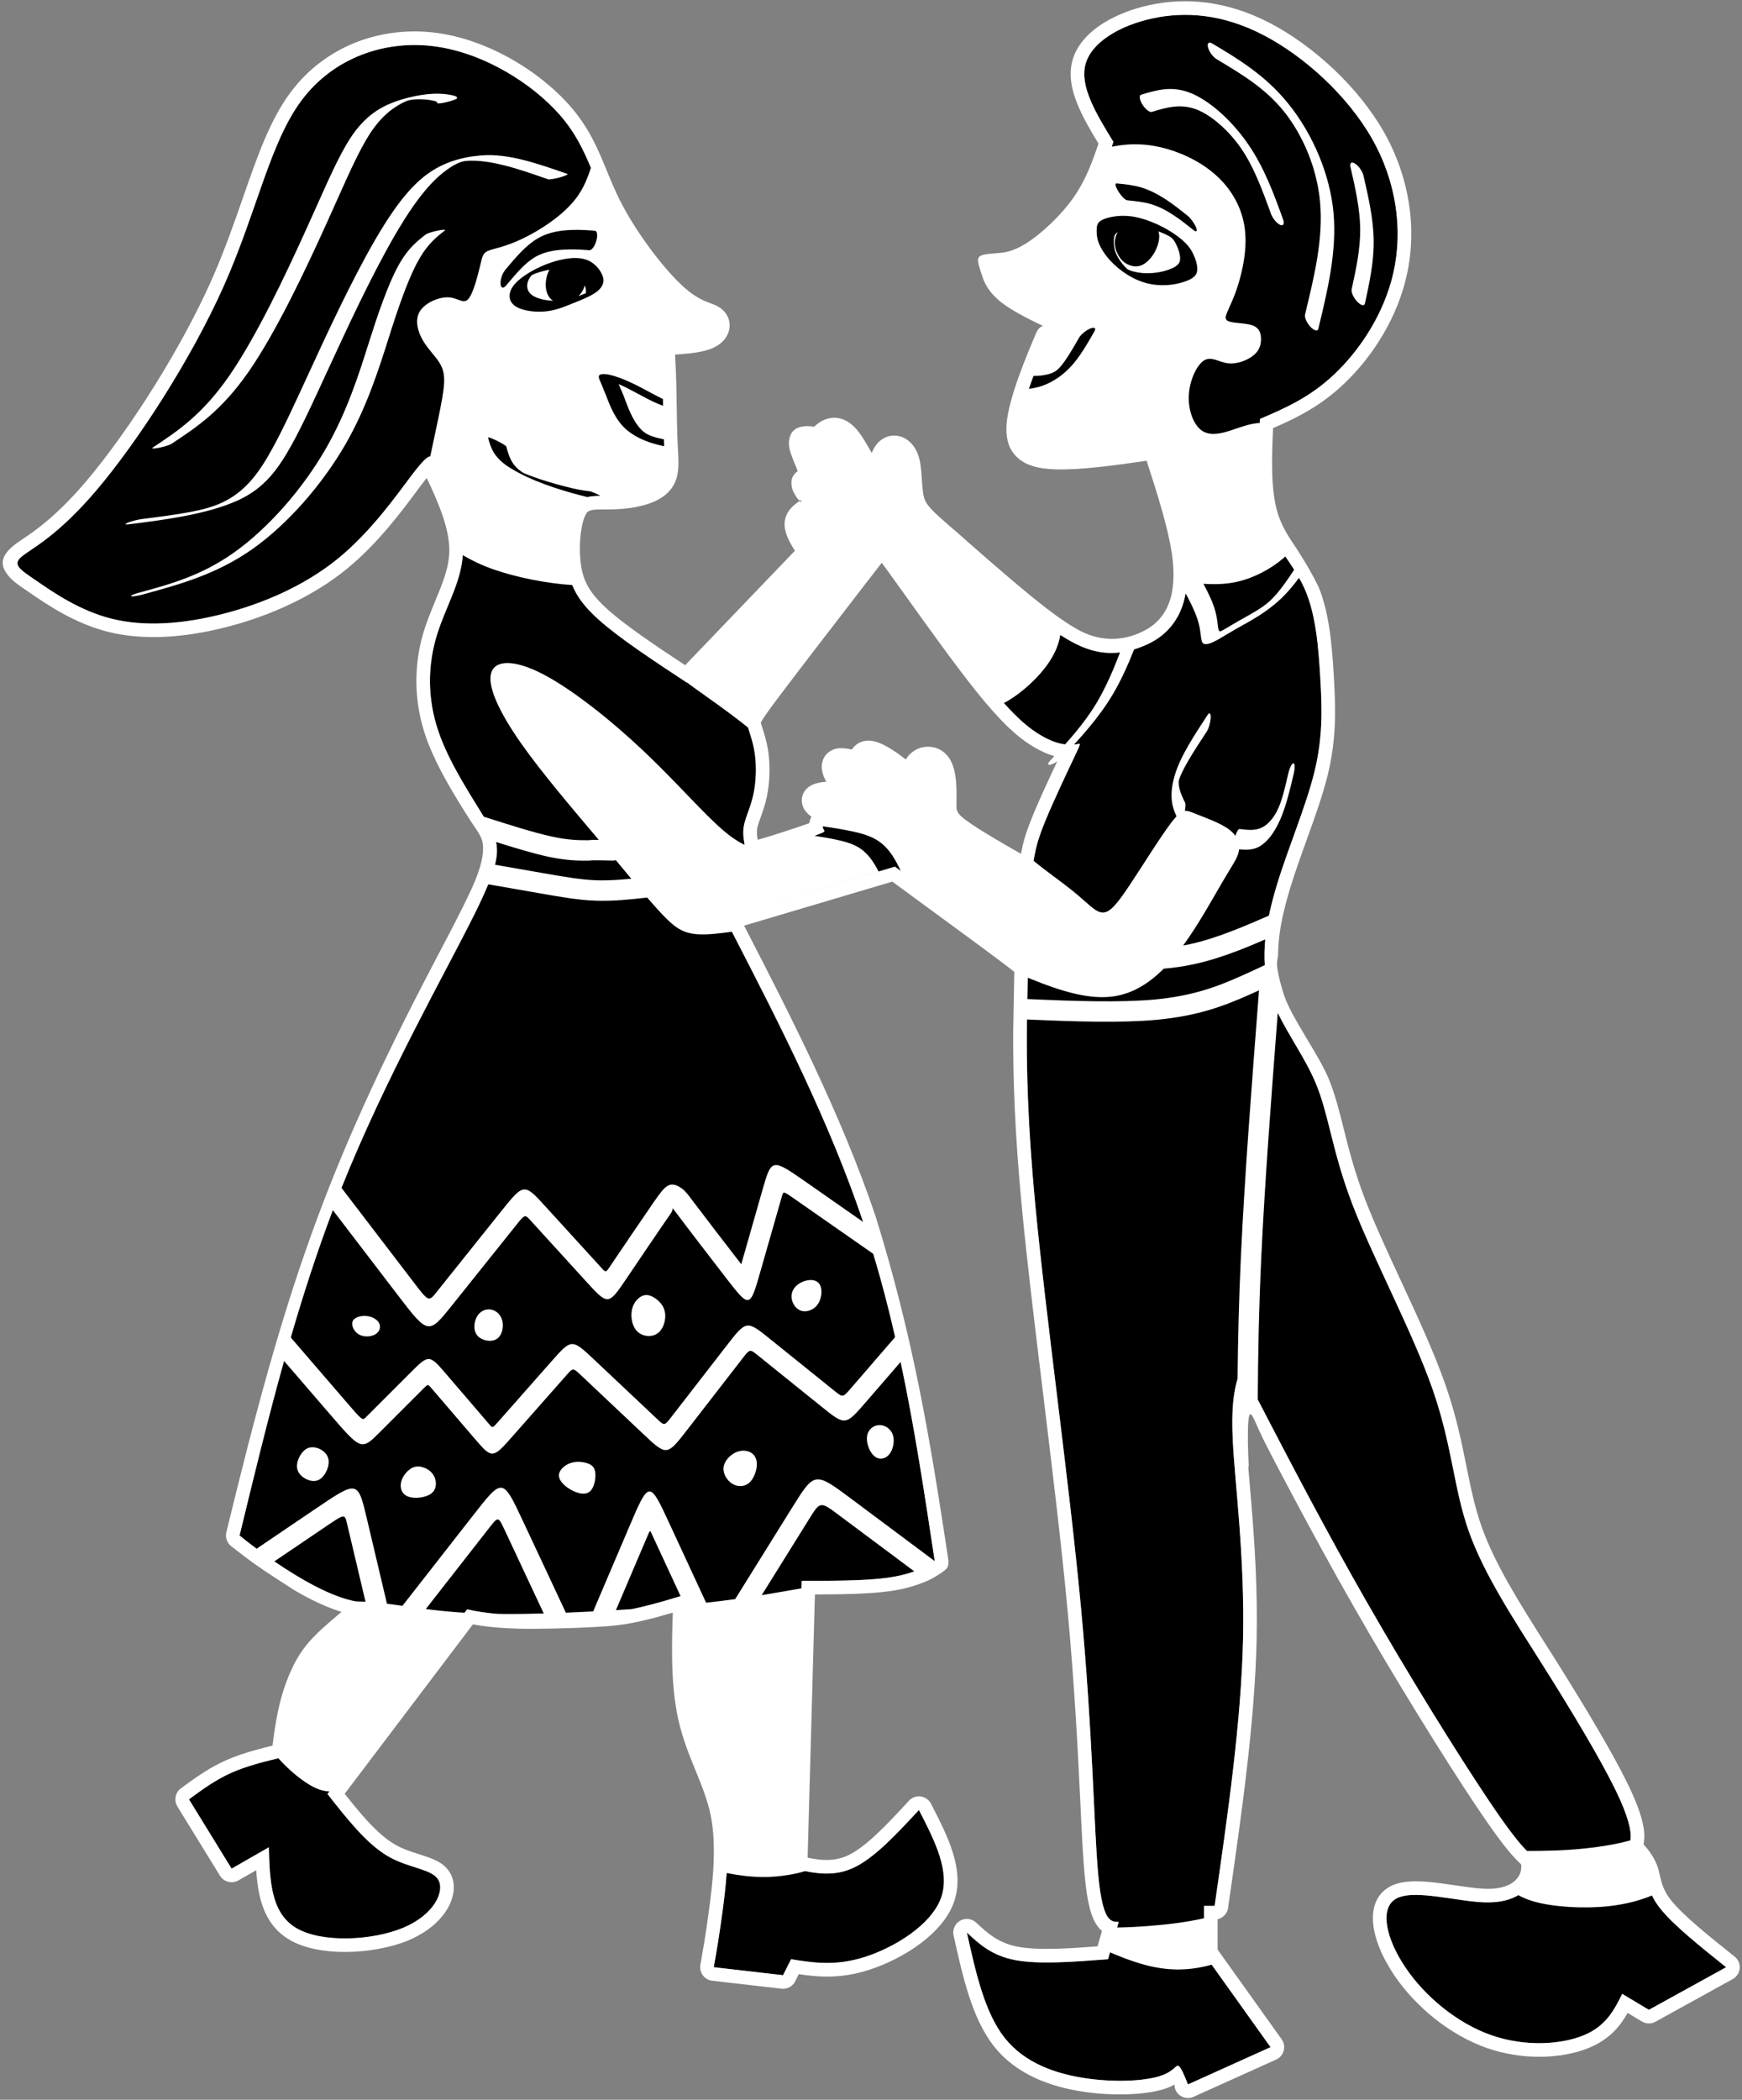
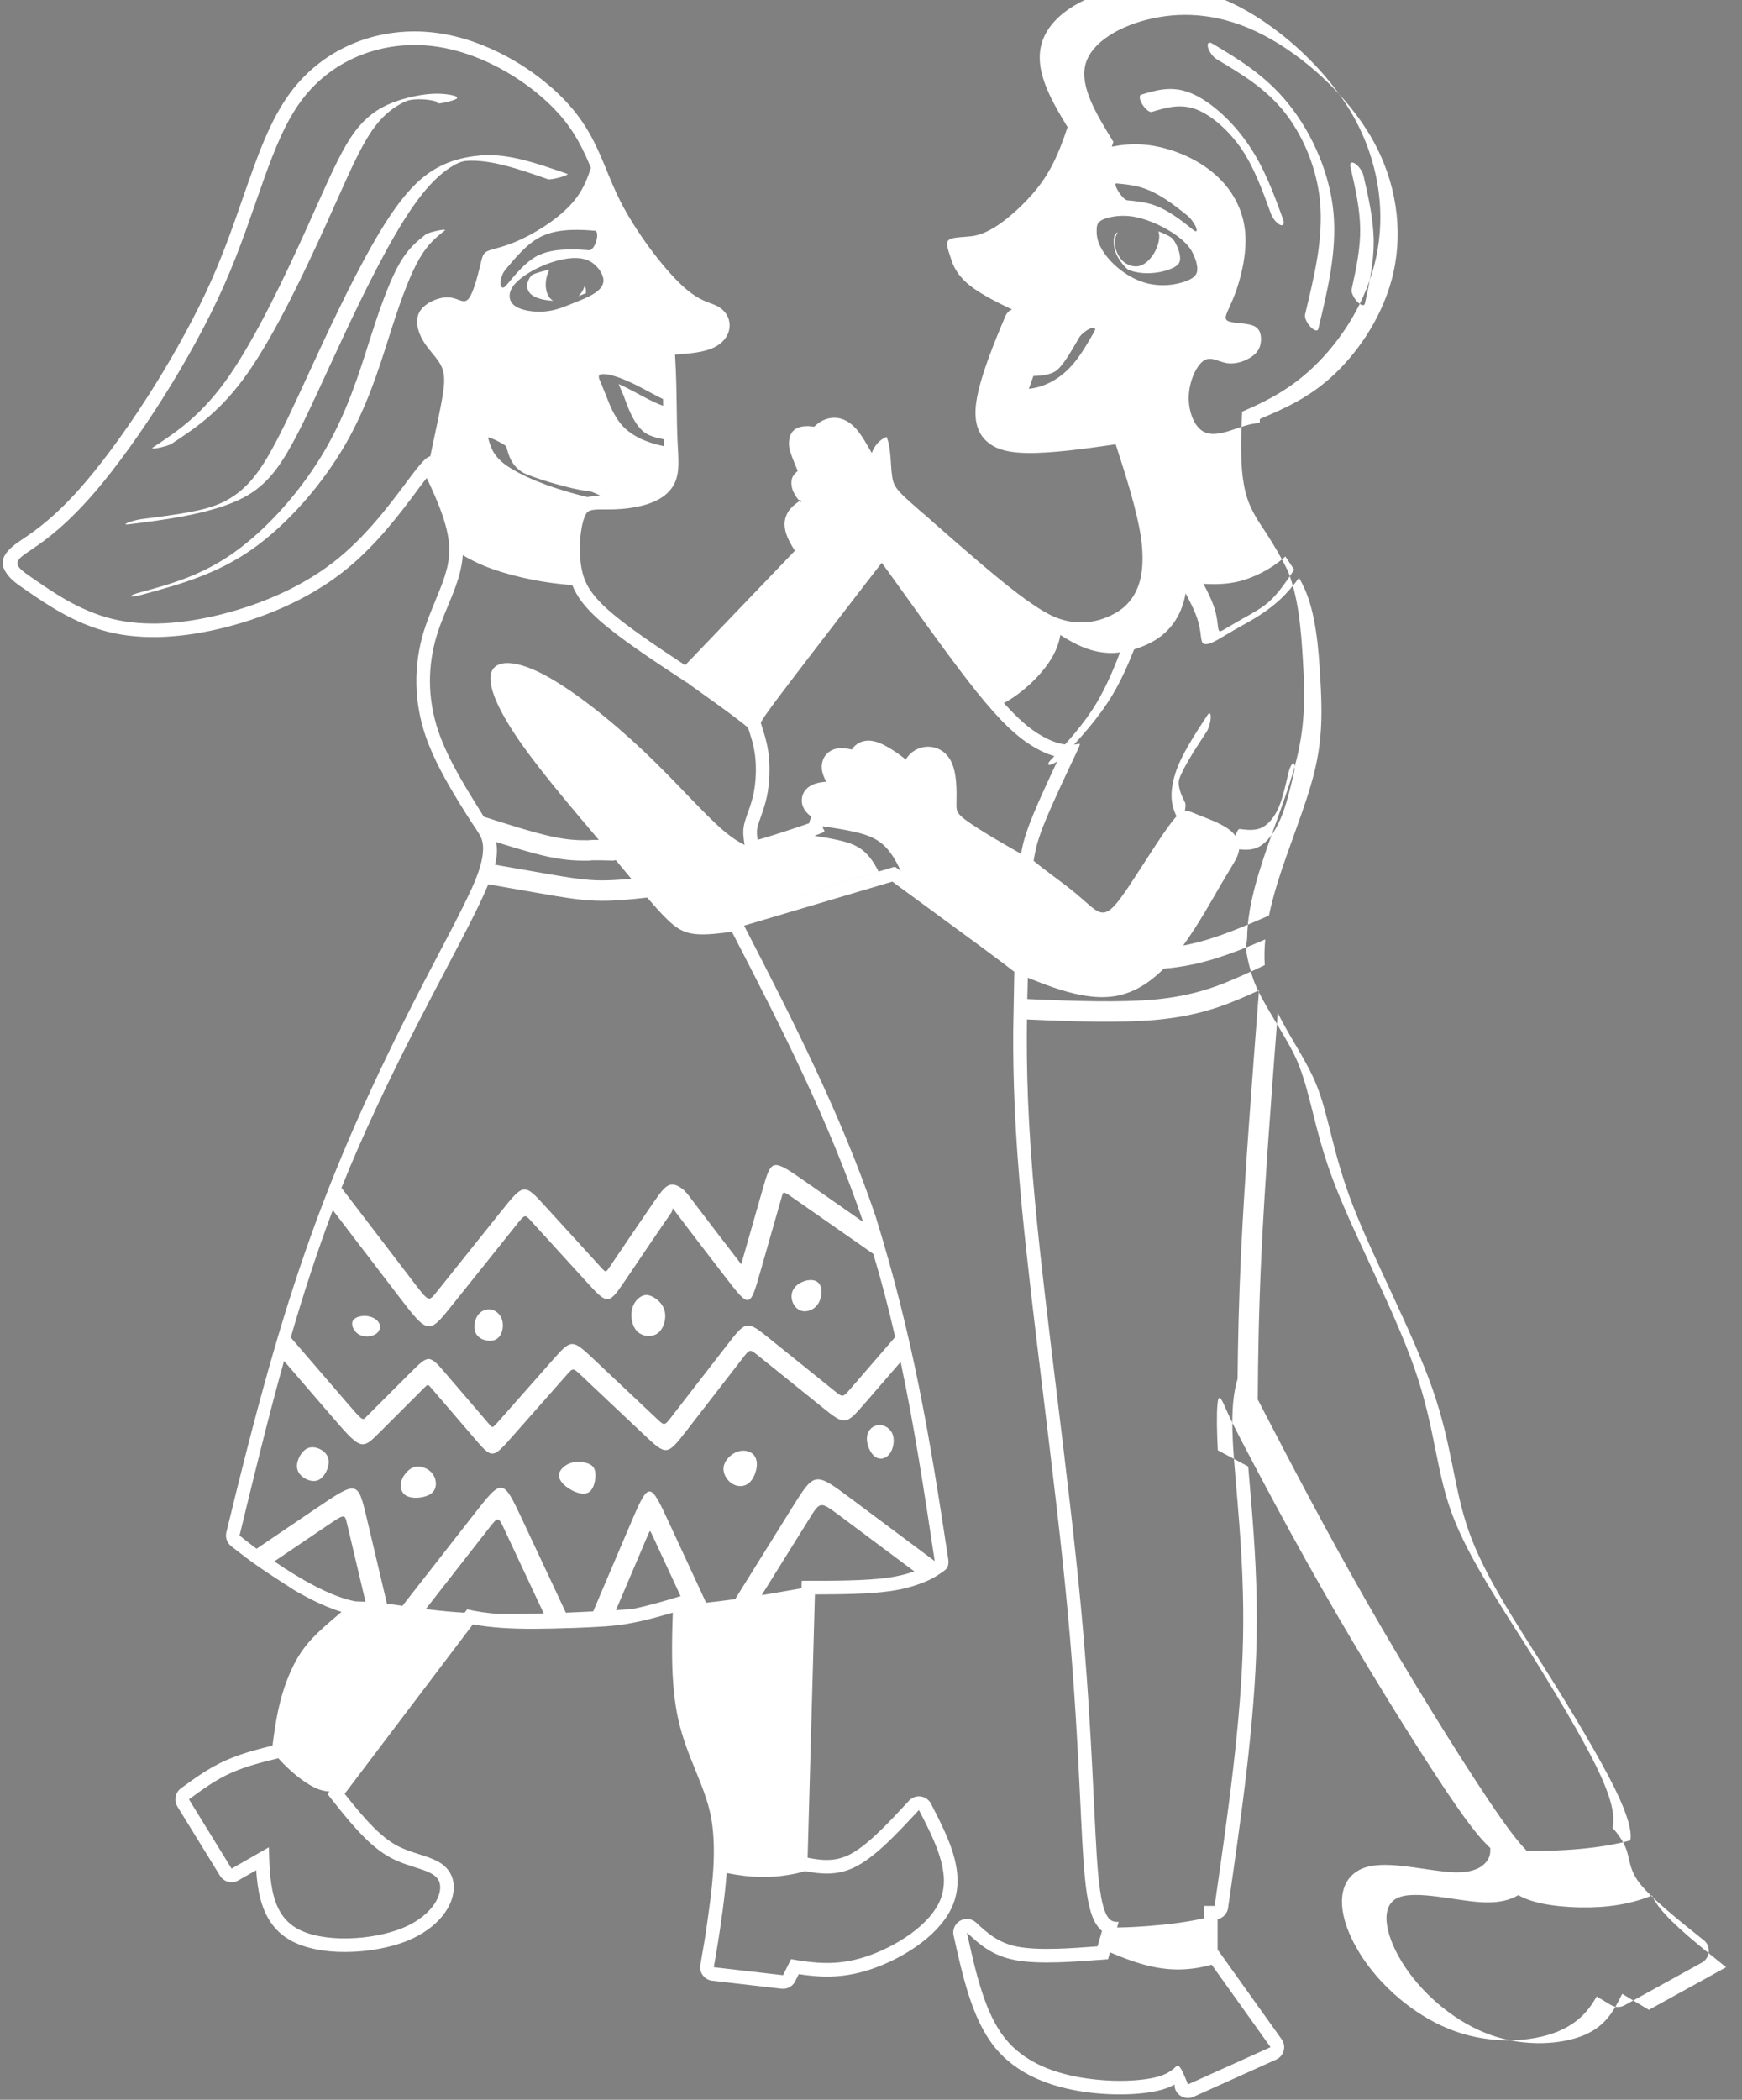
<svg xmlns="http://www.w3.org/2000/svg" clip-rule="evenodd" fill="#000000" fill-rule="evenodd" height="500.7" image-rendering="optimizeQuality" preserveAspectRatio="xMidYMid meet" shape-rendering="geometricPrecision" text-rendering="geometricPrecision" version="1" viewBox="42.2 -0.3 415.5 500.7" width="415.5" zoomAndPan="magnify">
  <rect x="42.2" y="-0.3" width="415.5" height="500.7" fill="#808080" stroke="none" />
  <g>
    <g>
      <g id="change1_1">
-         <path d="M87.27 428.77c3.39,5.5 6.78,11.01 10.17,16.52 2.96,-1.7 5.93,-3.39 8.89,-5.09 0.21,7.84 0.43,15.68 6.57,19.28 6.14,3.6 18.22,2.96 25.52,-0.11 7.31,-3.07 9.85,-8.58 8.37,-11.33 -1.48,-2.75 -6.99,-2.75 -12.08,-5.72 -5.08,-2.97 -9.74,-8.9 -14.4,-14.83 11.86,-15.67 21.46,-28.36 33.32,-44.03 9.11,2.12 20.48,1.25 28.85,1.14 8.37,-0.1 15.99,-2.43 23.61,-4.76 -0.42,10.37 -0.84,20.75 1.06,29.23 1.91,8.47 6.15,15.03 7.73,22.87 1.59,7.84 0.53,16.95 -0.31,23.3 -0.85,6.35 -1.49,9.96 -2.12,13.56 5.51,0.63 11.01,1.27 16.52,1.9 0.64,-1.27 1.27,-2.54 1.91,-3.81 5.29,0.85 10.59,1.69 17.58,-0.53 6.99,-2.22 15.67,-7.52 18.11,-13.87 2.43,-6.36 -1.38,-13.77 -5.19,-21.18 -5.3,5.71 -10.59,11.43 -15.57,13.76 -4.98,2.33 -9.64,1.27 -14.3,0.22 0.64,-22.88 1.27,-45.76 1.91,-68.63 7.62,0 15.25,0 20.54,-0.74 5.3,-0.74 8.27,-2.23 11.23,-3.71 -4.03,-26.69 -8.05,-53.38 -16.42,-79 -8.36,-25.63 -21.07,-50.2 -33.78,-74.77 13.56,-4.03 27.11,-8.05 40.67,-12.07 8.68,6.35 17.37,12.71 22.66,16.63 5.3,3.91 7.2,5.39 9.11,6.88 -0.42,15.03 -0.85,30.07 1.69,56.97 2.54,26.9 8.05,65.66 10.91,96.16 2.86,30.5 3.07,52.74 4.13,63.87 1.06,11.11 2.97,11.11 4.87,11.11 -0.84,2.97 -1.69,5.93 -2.54,8.9 -8.26,0.64 -16.52,1.27 -22.13,0.21 -5.61,-1.06 -8.58,-3.81 -11.54,-6.57 2.11,9.54 4.23,19.07 9,25.1 4.76,6.04 12.18,8.58 19.27,9.64 7.1,1.06 13.87,0.64 17.47,-0.42 3.6,-1.06 4.03,-2.75 4.66,-2.54 0.64,0.21 1.49,2.33 2.33,4.44 6.57,-2.96 13.14,-5.93 19.7,-8.89 -5.29,-7.42 -10.59,-14.83 -15.88,-22.24 0,-3.81 0,-7.63 0,-11.44 0.84,0 1.69,0 2.54,0 3.18,-22.03 6.35,-44.06 6.78,-63.65 0.42,-19.59 -1.91,-36.75 -2.44,-47.12 -0.53,-10.38 0.74,-13.98 2.01,-17.59 9.53,18.43 19.07,36.86 29.66,55.39 10.59,18.54 22.24,37.18 29.12,47.45 6.88,10.27 9,12.18 11.12,14.08 0.21,1.91 0.42,3.82 -0.95,6.04 -1.38,2.22 -4.35,4.76 -10.91,4.55 -6.57,-0.21 -16.73,-3.17 -20.97,-0.95 -4.24,2.23 -2.54,9.64 2.12,16.52 4.66,6.89 12.28,13.24 20.44,16.1 8.15,2.86 16.84,2.22 22.13,0 5.3,-2.22 7.2,-6.04 9.11,-9.85 2.12,1.27 4.23,2.54 6.35,3.81 6.15,-3.39 12.29,-6.78 18.43,-10.16 -6.35,-5.09 -12.71,-10.17 -15.78,-14.09 -3.07,-3.92 -2.86,-6.67 -3.71,-9 -0.84,-2.33 -2.75,-4.24 -4.66,-6.14 0.64,0 1.27,0 1.38,-1.59 0.11,-1.59 -0.32,-4.77 -3.81,-11.86 -3.5,-7.1 -10.06,-18.11 -16.95,-29.02 -6.88,-10.91 -14.08,-21.71 -17.79,-32.09 -3.7,-10.38 -3.92,-20.33 -8.68,-34 -4.77,-13.66 -14.09,-31.03 -19.07,-43.95 -4.97,-12.92 -5.61,-21.39 -8.79,-29.01 -3.17,-7.63 -8.89,-14.41 -11.12,-22.03 -2.22,-7.63 -0.95,-16.1 1.8,-25.2 2.76,-9.11 6.99,-18.86 9,-27.12 2.02,-8.26 1.81,-15.04 1.38,-22.34 -0.42,-7.31 -1.05,-15.15 -3.7,-21.19 -2.65,-6.03 -7.31,-10.27 -9.43,-16.73 -2.12,-6.46 -1.69,-15.14 -1.27,-23.83 5.93,-2.54 11.86,-5.08 17.79,-10.69 5.93,-5.62 11.86,-14.3 14.09,-24.36 2.22,-10.06 0.74,-21.5 -5.19,-31.88 -5.93,-10.38 -16.31,-19.7 -25.95,-24.67 -9.63,-4.98 -18.53,-5.62 -26.37,-3.92 -7.84,1.69 -14.61,5.72 -15.99,11.01 -1.37,5.3 2.65,11.86 6.67,18.43 -1.69,5.08 -3.39,10.17 -6.78,15.04 -3.38,4.87 -8.47,9.53 -12.39,11.97 -3.92,2.43 -6.67,2.64 -8.05,2.75 -1.37,0.1 -1.37,0.1 -1.05,1.06 0.32,0.95 0.95,2.86 3.49,4.87 2.54,2.01 6.99,4.13 9.21,5.19 2.23,1.06 2.23,1.06 0.11,6.04 -2.12,4.97 -6.35,14.93 -6.78,20.65 -0.42,5.72 2.97,7.2 9,7.3 6.04,0.11 14.72,-1.16 23.41,-2.43 3.18,9.74 6.35,19.49 7.2,26.79 0.85,7.31 -0.63,12.18 -2.97,15.46 -2.33,3.29 -5.5,4.98 -8.57,6.04 -3.07,1.06 -6.04,1.48 -9.43,0.85 -3.39,-0.64 -7.2,-2.33 -13.87,-7.42 -6.67,-5.08 -16.2,-13.55 -22.03,-18.63 -5.82,-5.09 -7.94,-6.78 -8.79,-9.85 -0.85,-3.07 -0.42,-7.52 -1.38,-10.06 -0.95,-2.55 -3.28,-3.18 -4.55,-1.06 -1.27,2.11 -1.48,6.99 -2.97,6.14 -1.48,-0.85 -4.23,-7.41 -6.56,-10.06 -2.33,-2.65 -4.24,-1.38 -5.19,-0.53 -0.95,0.85 -0.95,1.27 -2.01,1.16 -1.06,-0.1 -3.18,-0.74 -3.18,0.74 0,1.49 2.12,5.09 2.22,6.89 0.11,1.8 -1.8,1.8 -1.58,2.86 0.21,1.06 2.54,3.18 2.22,4.66 -0.32,1.48 -3.28,2.33 -3.81,4.13 -0.53,1.8 1.37,4.55 3.28,7.31 -9.95,10.37 -19.91,20.75 -29.87,31.13 -8.04,-5.29 -16.09,-10.59 -21.07,-15.04 -4.98,-4.44 -6.88,-8.05 -7.52,-13.02 -0.63,-4.98 0,-11.33 1.91,-14.19 1.91,-2.86 5.08,-2.23 9,-2.33 3.92,-0.11 8.58,-0.96 10.69,-2.97 2.12,-2.01 1.7,-5.19 1.49,-9.53 -0.21,-4.34 -0.21,-9.85 -0.32,-14.08 -0.11,-4.24 -0.32,-7.21 -0.53,-10.17 4.45,-0.21 8.9,-0.43 11.23,-1.49 2.33,-1.05 2.54,-2.96 1.16,-3.92 -1.38,-0.95 -4.34,-0.95 -9.21,-5.4 -4.87,-4.44 -11.65,-13.34 -15.68,-21.28 -4.02,-7.94 -5.29,-14.94 -11.64,-22.14 -6.36,-7.2 -17.8,-14.61 -29.66,-16.2 -11.86,-1.59 -24.14,2.65 -31.77,12.81 -7.62,10.17 -10.59,26.27 -18.53,44.17 -7.95,17.89 -20.87,37.59 -30.4,48.82 -9.53,11.22 -15.67,13.98 -17.9,15.89 -2.22,1.9 -0.52,2.96 3.5,5.71 4.02,2.76 10.38,7.21 18.11,9.11 7.73,1.91 16.84,1.27 26.37,-1.16 9.53,-2.44 19.49,-6.68 27.53,-13.24 8.05,-6.57 14.2,-15.46 17.59,-19.91 3.38,-4.45 4.02,-4.45 4.66,-4.45 3.81,7.84 7.62,15.67 7.51,22.66 -0.1,6.99 -4.13,13.14 -6.24,20.12 -2.12,6.99 -2.34,14.83 0.42,22.88 2.75,8.05 8.47,16.31 11.65,21.71 3.18,5.4 3.81,7.94 -3.07,21.82 -6.89,13.87 -21.29,39.08 -31.88,65.66 -10.59,26.58 -17.37,54.54 -24.15,82.5 6.51,5.3 22.72,17.02 31.46,15.88 -6.14,6.57 -11.97,9.32 -15.46,16.1 -3.5,6.78 -4.35,13.77 -5.19,20.76 -4.45,1.06 -8.9,2.12 -12.71,3.81 -3.82,1.7 -6.99,4.02 -10.17,6.36zm132.43 -232.5c0.42,-1.91 1.59,-4.24 2.22,-7.23 0.64,-3 0.74,-6.65 0.32,-9.61 -0.42,-2.97 -1.38,-5.25 -1.75,-6.7 -0.37,-1.46 -0.16,-2.09 5.03,-9.01 5.19,-6.91 15.36,-20.09 20.68,-26.97 5.32,-6.89 5.8,-7.47 6.33,-7.47 0.53,0 1.11,0.58 5.72,6.99 4.6,6.41 13.23,18.64 19.27,26.19 6.04,7.54 9.48,10.4 12.23,12.15 2.76,1.75 4.82,2.38 6.41,2.59 1.59,0.21 2.7,0 3.26,-0.1 0.55,-0.11 0.55,-0.11 -1.06,3.31 -1.62,3.41 -4.85,10.24 -6.7,14.72 -1.85,4.47 -2.33,6.59 -2.68,8.42 -0.34,1.82 -0.55,3.36 -0.66,4.13 -0.1,0.77 -0.1,0.77 -3.65,-1.25 -3.55,-2.01 -10.64,-6.03 -14.17,-8.65 -3.52,-2.63 -3.46,-3.84 -3.41,-6.57 0.05,-2.73 0.11,-6.97 -1.17,-8.9 -1.27,-1.93 -3.86,-1.56 -4.82,0.06 -0.95,1.61 -0.26,4.47 -0.18,5.27 0.08,0.79 -0.45,-0.48 -2.49,-2.42 -2.04,-1.93 -5.58,-4.52 -7.68,-5.34 -2.09,-0.82 -2.72,0.13 -2.86,0.92 -0.13,0.8 0.24,1.43 -0.79,1.33 -1.03,-0.11 -3.47,-0.96 -4.69,-0.74 -1.22,0.21 -1.22,1.48 -0.37,2.99 0.85,1.51 2.54,3.25 1.72,4.08 -0.82,0.82 -4.15,0.71 -5.79,1.11 -1.65,0.39 -1.59,1.29 -0.51,2.12 1.09,0.82 3.21,1.56 4.72,1.98 1.5,0.42 2.4,0.53 1.61,0.69 -0.79,0.16 -3.28,0.37 -4.45,0.98 -1.16,0.61 -1,1.61 -0.71,2.12 0.29,0.5 0.71,0.5 -1.86,1.43 -2.56,0.92 -8.12,2.78 -11.44,3.76 -3.3,0.97 -4.36,1.08 -4.89,0.68 -0.53,-0.39 -0.53,-1.29 -0.69,-2.48 -0.16,-1.2 -0.48,-2.68 -0.05,-4.58z" fill="#000000" />
-       </g>
+         </g>
      <g id="change2_1">
-         <path d="M214.99 218.44l36.77 -10.92c-1.29,-2.53 -2.55,-4.14 -4.02,-5.24 -1.57,-1.17 -3.41,-1.77 -5.85,-2.3 -1.58,-0.35 -3.42,-0.67 -5.43,-0.98l0.31 -0.11c2.57,-0.93 2.15,-0.93 1.86,-1.43 -0.11,-0.19 -0.2,-0.44 -0.21,-0.72 2.7,0.38 5.18,0.79 7.25,1.25 2.69,0.59 4.73,1.26 6.49,2.57 1.71,1.28 3.13,3.16 4.59,6.2l0.29 0.62 -1.38 -1.01 -40.67 12.07zm125.06 131.02l-0.12 0.01 0.37 4.38 0.32 3.79 0 0.06 0.02 0.12 0.01 0.18c0.76,9.21 1.54,20.36 1.28,32.6 -0.43,19.78 -3.6,41.8 -6.78,63.82l0 0.06c-0.13,1.42 -1.17,2.57 -2.53,2.87l0 7.24 15.19 21.27c0.16,0.2 0.29,0.42 0.4,0.67 0.74,1.63 0.01,3.55 -1.62,4.29l-19.83 8.94c-1.66,0.67 -3.55,-0.14 -4.22,-1.8 -0.18,-0.45 -0.2,-0.85 -0.17,-1.19 -0.74,0.42 -1.68,0.84 -2.89,1.19 -2.15,0.63 -5.25,1.07 -8.8,1.15 -3.1,0.08 -6.57,-0.1 -10.06,-0.62 -3.8,-0.57 -7.72,-1.55 -11.39,-3.22 -3.76,-1.72 -7.23,-4.17 -9.96,-7.63 -2.65,-3.37 -4.54,-7.6 -6.03,-12.25 -1.41,-4.39 -2.48,-9.18 -3.55,-13.97 -0.3,-1.05 -0.05,-2.23 0.75,-3.1 1.22,-1.31 3.27,-1.38 4.59,-0.16 2.61,2.43 5.24,4.87 9.93,5.75 2.56,0.48 5.81,0.58 9.38,0.48 2.91,-0.08 6.25,-0.31 9.65,-0.57l1.05 -3.67c-0.52,-0.43 -1.03,-1.03 -1.53,-1.86 -1.08,-1.77 -1.99,-4.99 -2.57,-11.11 -0.42,-4.32 -0.7,-10.18 -1.05,-17.5 -0.57,-11.86 -1.33,-27.58 -3.09,-46.37 -1.44,-15.45 -3.66,-33.66 -5.8,-51.28 -1.96,-16.05 -3.85,-31.6 -5.11,-44.87 -1.69,-17.93 -2.07,-30.63 -2.02,-41.56l0.22 -12 0 -0.05 0 -0.04 0 -0.1 0 -0.05 0.05 -1.92c-1.69,-1.31 -3.78,-2.91 -7.75,-5.84l-21.35 -15.67 -35.36 10.5c5.74,11.11 11.44,22.24 16.77,33.62 5.5,11.76 10.52,23.63 14.6,35.7l0.01 0.03c8.89,28.65 12.87,52.27 17.34,81.88l0.01 0.11c0.07,0.57 -0.01,1.14 -0.22,1.66 -0.1,0.19 -0.2,0.38 -0.79,0.83 -0.59,0.46 -1.67,1.17 -2.56,1.67 -0.67,0.38 -1.23,0.64 -1.77,0.87l0 0 -0.06 0.02 -0.01 0 -0.01 0.01 -0.08 0.03 -0.01 0 0 0.01 -0.02 0.01 -0.01 0 -0.02 0.01 -0.02 0 -0.01 0.01 -0.05 0.02 0 0 -0.06 0.02 -0.01 0.01 -0.01 0.01 -0.02 0 -0.01 0.01 -0.02 0.01 -0.01 0 -0.02 0.01 -0.01 0 -0.02 0.01 -0.01 0 -0.02 0.01 -0.01 0.01c-0.32,0.13 -0.65,0.25 -0.98,0.37 -1.97,0.72 -4.25,1.34 -7.15,1.74 -4.81,0.67 -11.22,0.77 -17.84,0.78l-1.74 62.78c1.31,0.26 2.61,0.47 3.85,0.52 1.9,0.08 3.81,-0.16 5.76,-1.07 4.36,-2.04 9.38,-7.44 14.4,-12.86 0.28,-0.35 0.63,-0.64 1.05,-0.86 1.59,-0.82 3.55,-0.19 4.37,1.4 1.97,3.84 3.95,7.68 5.16,11.51 1.32,4.21 1.7,8.35 0.18,12.31 -1.34,3.51 -4.15,6.67 -7.55,9.27 -3.82,2.93 -8.49,5.23 -12.61,6.54 -6.67,2.12 -11.8,1.74 -16.73,1.01l-0.73 1.47c-0.53,1.31 -1.9,2.17 -3.38,2l-16.71 -1.93c-1.77,-0.31 -2.95,-2 -2.64,-3.76 0.36,-2.05 0.71,-4.05 0.98,-5.7 0.34,-2.15 0.71,-4.63 1.12,-7.72 0.42,-3.11 0.89,-6.89 1.05,-10.8 0.16,-3.83 0.04,-7.82 -0.69,-11.44 -0.73,-3.6 -2.16,-7.12 -3.62,-10.72 -1.53,-3.75 -3.09,-7.6 -4.1,-12.08 -1,-4.47 -1.4,-9.4 -1.48,-14.56 -0.06,-3.61 0.03,-7.28 0.17,-10.97 -2.45,0.72 -4.91,1.4 -7.4,1.97 -1.29,0.29 -2.59,0.55 -3.9,0.78 -1.31,0.18 -2.62,0.36 -4.71,0.52 -2.08,0.15 -4.92,0.28 -7.23,0.37 -2.31,0.08 -4.08,0.12 -5.66,0.16 -1.53,0.03 -2.88,0.04 -4.23,0.06l-0.07 0 -0.06 0c-4.84,0.01 -9.82,-0.21 -14.43,-1.06l-30.58 40.4c1.79,2.26 3.57,4.45 5.33,6.37 2.18,2.37 4.38,4.39 6.61,5.69 1.88,1.1 4,1.78 5.84,2.36 3.31,1.07 6,1.93 7.46,4.63l0.27 0.56c0.91,2.19 0.62,5.03 -0.99,7.79 -1.35,2.31 -3.7,4.66 -7.09,6.48 -0.71,0.39 -1.43,0.74 -2.16,1.04 -4.17,1.75 -9.74,2.78 -15.06,2.8 -5.01,0.02 -9.89,-0.87 -13.36,-2.9 -3.95,-2.32 -5.97,-5.88 -7.02,-10.05 -0.52,-2.08 -0.78,-4.28 -0.93,-6.55l-4.16 2.38c-1.54,0.95 -3.54,0.47 -4.48,-1.06l-10.17 -16.52c-0.56,-0.93 -0.61,-2.05 -0.2,-3.01 0.22,-0.51 0.58,-0.97 1.06,-1.32 3.3,-2.42 6.6,-4.84 10.77,-6.69 2.1,-0.93 4.31,-1.68 6.55,-2.31 1.55,-0.44 3.04,-0.82 4.52,-1.18 0.35,-2.82 0.75,-5.65 1.37,-8.51 0.81,-3.71 1.98,-7.41 3.88,-11.1 2.49,-4.83 5.84,-7.7 9.65,-10.95l1.55 -1.33c-2.34,-0.7 -4.77,-1.74 -7.2,-2.96 -1.32,-0.67 -2.64,-1.39 -3.95,-2.15 -2.58,-1.66 -5.17,-3.32 -7.16,-4.66 -1.99,-1.34 -3.39,-2.36 -4.63,-3.29 -1.2,-0.91 -2.26,-1.73 -3.31,-2.56l-0.02 -0.01 -0.03 -0.03 -0.01 0 -0.04 -0.04c-0.94,-0.76 -1.41,-2.02 -1.11,-3.28 13.92,-57.42 23.33,-85.91 49.69,-136.12 2.59,-4.93 4.88,-9.27 6.58,-12.71l0.62 -1.25 0.03 -0.08 0 0c1.79,-3.68 5.75,-11.39 3.78,-15.6 -0.47,-1.01 -1.38,-2.28 -2.36,-3.75 -0.91,-1.39 -1.87,-2.95 -2.85,-4.53l-0.05 -0.09 -0.02 -0.03 -0.03 -0.04 -0.05 -0.08 -0.04 -0.08c-2.84,-4.66 -5.92,-10.08 -7.78,-15.52 -1.43,-4.19 -2.12,-8.35 -2.19,-12.4 -0.08,-4.36 0.55,-8.54 1.73,-12.46 0.78,-2.52 1.74,-4.85 2.69,-7.14l0.06 -0.17c1.68,-4.04 3.32,-7.98 3.37,-11.91 0.08,-5.17 -2.44,-11.24 -5.39,-17.45 -0.81,1.05 -1.68,2.13 -2.44,3.21 -3.66,4.91 -9.35,12.55 -16.64,18.49 -3.99,3.26 -8.44,5.98 -13.07,8.2 -5.16,2.49 -10.52,4.35 -15.71,5.68 -5.07,1.29 -10.08,2.1 -14.88,2.31 -4.61,0.2 -9,-0.15 -13.07,-1.15 -8.08,-1.99 -14.59,-6.45 -18.82,-9.34l-0.68 -0.47c-1.92,-1.31 -3.34,-2.28 -4.27,-3.37 -2.24,-2.61 -2.15,-4.7 0.83,-7.26 0.68,-0.58 1.43,-1.09 2.39,-1.73 2.93,-1.98 8.06,-5.44 15.14,-13.79 4.94,-5.81 10.83,-13.98 16.44,-22.99 5.03,-8.09 9.82,-16.8 13.48,-25.04 3.03,-6.84 5.38,-13.57 7.53,-19.77 3.44,-9.87 6.43,-18.45 11.37,-25.03 4.08,-5.44 9.38,-9.34 15.24,-11.71 6.14,-2.47 12.92,-3.26 19.55,-2.37 5.95,0.8 11.78,2.94 16.98,5.78 5.91,3.23 11.06,7.39 14.67,11.49 4.68,5.3 6.76,10.34 8.94,15.66 0.95,2.31 1.93,4.68 3.18,7.16 1.86,3.67 4.35,7.57 6.96,11.12 2.77,3.75 5.64,7.07 8,9.22 2.99,2.73 5.13,3.51 6.54,4.03 0.88,0.33 1.59,0.59 2.33,1.11 0.83,0.57 1.45,1.31 1.83,2.15 0.37,0.83 0.51,1.73 0.4,2.62 -0.1,0.82 -0.4,1.64 -0.93,2.39 -0.6,0.87 -1.51,1.67 -2.73,2.26l-0.24 0.12c-1.51,0.69 -3.53,1.09 -5.81,1.33 -1.03,0.11 -2.14,0.2 -3.28,0.27l0.07 1.36c0.09,1.59 0.17,3.4 0.23,5.66l0.09 4.88c0.04,3.03 0.09,6.23 0.22,9.07l0.07 1.29c0.25,4.56 0.44,7.96 -2.55,10.8 -1.38,1.31 -3.35,2.24 -5.53,2.84 -2.29,0.63 -4.92,0.95 -7.29,1.01l-2.12 0.02c-2.04,-0.02 -3.69,-0.03 -4.3,0.88 -0.62,0.94 -1.08,2.64 -1.35,4.63 -0.31,2.38 -0.33,5.04 -0.03,7.35 0.26,2.06 0.78,3.83 1.73,5.52 1.01,1.76 2.52,3.52 4.73,5.5 4.34,3.88 11.27,8.53 18.44,13.26l26.18 -27.3c-1.71,-2.65 -2.99,-5.29 -2.24,-7.87 0.59,-1.98 1.96,-2.99 3.26,-3.94 0.31,-0.22 0.39,0.54 0.49,0.06 0.1,-0.46 -0.47,-0.08 -0.79,-0.54 -0.52,-0.75 -1,-1.44 -1.28,-2.25l-0.16 -0.57c-0.43,-2.13 0.35,-3.03 1.38,-3.89 -0.18,-0.52 -0.48,-1.25 -0.78,-1.96 -0.66,-1.62 -1.3,-3.17 -1.3,-4.53 0,-3.34 2.03,-4.22 4.51,-4.22 0.49,0 1.02,0.08 1.5,0.15l0.27 -0.26c0.8,-0.71 2.04,-1.61 3.76,-1.83l0.13 -0.02c1.77,-0.18 3.75,0.35 5.7,2.46l0.2 0.2c1.25,1.42 2.5,3.62 3.67,5.7 0.18,-0.45 0.39,-0.89 0.64,-1.3 0.7,-1.17 1.63,-1.97 2.67,-2.42l0.24 -0.11c0.79,-0.29 1.59,-0.38 2.39,-0.29 0.76,0.09 1.5,0.34 2.18,0.75 1.16,0.71 2.18,1.89 2.81,3.46l0.08 0.19c0.67,1.79 0.81,3.89 0.95,6.05 0.1,1.56 0.21,3.17 0.52,4.29 0.52,1.92 2.2,3.4 6.58,7.22 1.29,1.05 2.56,2.23 3.81,3.33 5.75,5.03 13.57,11.89 19.27,16.23 3.17,2.41 5.64,4.01 7.68,5.07 5.27,2.7 10.92,2.37 15.74,-0.4l0.02 -0.01 0 0 0.01 -0.01 0.02 0c0.22,-0.13 0.43,-0.26 0.64,-0.4 1.15,-0.75 2.23,-1.74 3.15,-3.03 0.93,-1.3 1.69,-2.95 2.14,-5.02 0.64,-2.92 0.5,-6.7 0.03,-9.75l-0.01 -0.03c-0.47,-3.1 -1.34,-6.63 -2.4,-10.39 -1.05,-3.69 -2.3,-7.61 -3.59,-11.57 -7.86,1.14 -15.52,2.16 -21.22,2.06 -3.64,-0.06 -6.59,-0.61 -8.75,-2.14 -2.5,-1.78 -3.72,-4.47 -3.44,-8.55l0 -0.09c0.24,-3.17 1.48,-7.39 2.95,-11.46 1.44,-4 3.03,-7.74 4.08,-10.22 0.9,-2.11 2.07,-1.56 1.49,-1.84 -1.06,-0.5 -2.65,-1.26 -4.62,-2.31 -1.85,-0.99 -3.76,-2.13 -5.21,-3.27 -3.13,-2.48 -4.05,-4.87 -4.49,-6.18l-0.14 -0.44c-1.55,-4.66 -1.46,-4.67 3.96,-5.09 0.58,-0.05 1.46,-0.11 2.47,-0.39 1.05,-0.29 2.37,-0.81 3.95,-1.78l0.16 -0.1c1.86,-1.16 4.03,-2.89 6.13,-4.92 1.93,-1.86 3.8,-3.98 5.31,-6.15 2.83,-4.06 4.42,-8.41 5.89,-12.77 -1.8,-2.95 -3.54,-5.9 -4.79,-8.83 -1.6,-3.73 -2.36,-7.37 -1.47,-10.82 0.87,-3.35 3.25,-6.22 6.53,-8.49 3.26,-2.24 7.45,-3.92 11.91,-4.89 4.25,-0.91 8.8,-1.2 13.61,-0.58 4.78,0.62 9.78,2.13 14.94,4.79 5.23,2.7 10.66,6.61 15.53,11.24 4.59,4.37 8.72,9.41 11.75,14.71 3.09,5.42 5.05,11.11 5.97,16.77 0.97,5.94 0.79,11.87 -0.44,17.42 -1.11,5.03 -3.07,9.72 -5.48,13.88 -2.75,4.77 -6.14,8.91 -9.55,12.13 -3.2,3.03 -6.38,5.22 -9.54,6.98 -2.48,1.39 -4.91,2.49 -7.33,3.54 -0.36,7.69 -0.56,15.22 1.22,20.65 0.98,3.01 2.72,5.64 4.49,8.25 1.94,3.03 3.58,5.77 5.17,9.01 1.25,3.11 2.05,6.56 2.58,10.12 0.55,3.7 0.82,7.6 1.04,11.36 0.22,3.72 0.38,7.32 0.23,11.12 -0.15,3.84 -0.63,7.81 -1.69,12.17 -1.19,4.88 -3.12,10.22 -5.07,15.63 -1.37,3.8 -2.76,7.65 -3.97,11.65 -0.64,2.11 -1.19,4.18 -1.64,6.19l0 0 -0.17 0.75c-0.3,1.41 -0.48,2.55 -0.6,3.52l-0.01 0.01c-0.1,0.69 -0.17,1.37 -0.23,2.04 -0.1,1.05 -0.15,2.09 -0.16,3.11l0 0.01 0 0.02c-0.02,0.29 -0.05,0.56 -0.09,0.81 -0.11,0.56 -0.31,1.02 -0.04,2.71 0.27,1.68 1.01,4.59 1.7,6.5 1.96,5.43 8.09,13.74 10.44,19.38 1.56,3.74 2.51,7.54 3.6,11.88 1.22,4.88 2.62,10.48 5.22,17.21 2.15,5.6 5.23,12.23 8.37,19.01 3.95,8.52 8.03,17.3 10.73,25.05 2.58,7.38 3.85,13.69 5.03,19.56 1.01,4.98 1.95,9.64 3.65,14.41 3.19,8.93 9.2,18.39 15.26,27.95l2.22 3.49c3.75,5.96 7.33,11.8 10.3,16.89 2.73,4.66 5.09,8.94 6.81,12.43 1.85,3.76 2.9,6.52 3.47,8.56 0.65,2.3 0.74,3.87 0.67,4.95 -0.04,0.49 -0.09,0.93 -0.16,1.32l0.79 0.92c1.02,1.26 1.9,2.62 2.46,4.18 0.31,0.83 0.48,1.61 0.67,2.44 0.36,1.56 0.78,3.41 2.54,5.67 2.81,3.57 8.87,8.45 14.99,13.34l0.31 0.23c0.31,0.26 0.57,0.58 0.78,0.95 0.86,1.57 0.28,3.54 -1.29,4.4l-18.42 10.17c-0.98,0.53 -2.21,0.54 -3.23,-0.07l-3.4 -2.04c-1.8,3.17 -4.17,6.12 -8.86,8.17l-0.28 0.13c-3.18,1.33 -7.4,2.16 -11.97,2.16 -3.98,0 -8.29,-0.63 -12.49,-2.1 -4.33,-1.52 -8.5,-3.92 -12.2,-6.83 -3.89,-3.06 -7.3,-6.71 -9.87,-10.51 -0.74,-1.1 -1.44,-2.27 -2.09,-3.48l-0.1 -0.18c-1.66,-3.16 -2.69,-6.32 -2.87,-9.05 -0.22,-3.35 0.75,-6.17 3.23,-7.94l0.9 -0.56c3.74,-1.96 9.65,-1.09 15.38,-0.25 2.63,0.39 5.22,0.77 7.2,0.83 2.67,0.09 4.53,-0.34 5.82,-1 1.11,-0.57 1.8,-1.32 2.23,-2.01 0.55,-0.89 0.64,-1.83 0.59,-2.78 -0.87,-0.82 -1.84,-1.8 -3.16,-3.39 -1.68,-2.04 -3.99,-5.17 -7.53,-10.45 -3.75,-5.6 -8.87,-13.59 -14.41,-22.62 -4.83,-7.86 -9.98,-16.49 -14.84,-25.01 -5.35,-9.36 -10.39,-18.62 -15.28,-27.82 -1.19,-2.24 -2.4,-4.54 -3.63,-6.88l-0.01 -0.03 -0.05 -0.1 -0.06 -0.11 -0.01 -0.02 -0.06 -0.11 -0.06 -0.12 0 0 -0.06 -0.12 -0.06 -0.11 -0.01 -0.01 -0.18 -0.36 -0.05 -0.09 -0.02 -0.03c-1.12,-2.15 -2.21,-4.29 -3.11,-6.27 -1.06,-2.34 -1.84,-4.46 -2.25,-3.45 -0.4,1 -0.43,5.13 -0.29,9.12 0.04,1.06 0.09,2.1 0.14,3.14zm-2.67 -20.97c0.09,-9.03 0.3,-18.6 0.81,-29.46 0.87,-18.63 2.58,-40.79 4.29,-62.96l0.02 -0.21 -2.3 1.03c-2.87,1.28 -5.89,2.54 -9.47,3.61 -3.57,1.06 -7.69,1.92 -12.76,2.39 -8.45,0.77 -19.45,0.42 -30.83,-0.09 -0.14,11.49 0.16,24.7 1.98,44.05 2.54,26.9 8.05,65.67 10.91,96.16 2.86,30.5 3.07,52.74 4.13,63.86 1.06,11.12 2.97,11.12 4.87,11.12l-0.38 1.34c2.56,-0.03 5.14,-0.18 7.57,-0.37 4.75,-0.37 8.9,-0.89 13.15,-1.83l0 -2.95 2.54 0c3.18,-22.03 6.35,-44.06 6.78,-63.65 0.42,-19.59 -1.91,-36.75 -2.44,-47.12 -0.4,-7.91 0.24,-11.88 1.13,-14.92zm9.59 -87.27c-1.59,20.67 -3.13,41.08 -3.92,58.02 -0.6,12.82 -0.79,23.8 -0.85,34.2 8.24,15.89 16.58,31.79 25.72,47.77 10.59,18.54 22.24,37.18 29.12,47.45 5.06,7.55 7.55,10.58 9.35,12.41 2.11,-0.01 4.46,-0.02 6.92,-0.11 5.99,-0.23 12.59,-0.96 17.75,-2.4l-0.01 0.05c0.04,-0.18 0.07,-0.38 0.09,-0.63 0.11,-1.59 -0.32,-4.77 -3.81,-11.86 -3.5,-7.1 -10.06,-18.11 -16.95,-29.02 -6.88,-10.91 -14.08,-21.71 -17.79,-32.09 -3.7,-10.38 -3.92,-20.33 -8.68,-34 -4.77,-13.66 -14.09,-31.03 -19.07,-43.95 -4.97,-12.92 -5.61,-21.39 -8.79,-29.01 -2.44,-5.86 -6.37,-11.21 -9.08,-16.83zm57.36 210.39c1.09,0.61 2.37,1.15 3.95,1.58 4.61,1.27 11.71,1.69 17.58,1.06 4.06,-0.44 7.54,-1.38 10.37,-2.56 0.44,0.93 1.04,1.93 1.9,3.02 3.07,3.92 9.43,9 15.78,14.09l-18.42 10.16 -6.36 -3.81c-1.91,3.81 -3.81,7.63 -9.11,9.85 -5.29,2.22 -13.98,2.86 -22.13,0 -8.16,-2.86 -15.79,-9.21 -20.44,-16.1 -4.66,-6.88 -6.36,-14.29 -2.12,-16.52 4.24,-2.22 14.4,0.74 20.97,0.95 3.71,0.11 6.26,-0.63 8.03,-1.72zm-97.37 13.64c2.5,1.07 5.04,2.04 7.33,2.71 5.93,1.75 10.28,1.54 13.72,0.96 1.16,-0.2 2.21,-0.44 3.2,-0.72l14.04 19.66 -19.7 8.89c-0.84,-2.11 -1.69,-4.23 -2.33,-4.44 -0.63,-0.21 -1.06,1.48 -4.66,2.54 -3.6,1.06 -10.37,1.48 -17.47,0.42 -7.09,-1.06 -14.51,-3.6 -19.27,-9.64 -4.77,-6.03 -6.89,-15.56 -9,-25.1 2.96,2.76 5.93,5.51 11.54,6.57 5.61,1.06 13.87,0.43 22.13,-0.21l0.47 -1.64zm-153.94 -80.98c-2.52,-0.15 -4.98,-0.37 -7.45,-0.66l-1.81 -0.22 15.16 -19.4c2.12,-2.7 2.12,-2.7 3.62,0.49l9.35 19.96c-3.93,0.11 -7.56,0.16 -11.02,0.11 -2.5,-0.21 -4.94,-0.55 -7.24,-1.09l-0.61 0.81zm-14.83 -1.65c-1.24,-0.18 -2.48,-0.35 -3.69,-0.49l-4.77 -20.19c-2.19,-9.26 -2.2,-9.27 -12.32,-2.42l-14.01 9.49c-1.58,-1.17 -2.96,-2.26 -4.06,-3.15 3.38,-13.94 6.76,-27.87 10.61,-41.63l10.8 12.53c7.64,8.87 7.64,8.87 12.14,4.37l10.59 -10.59c0.79,-0.78 0.79,-0.78 1.62,0.18l10.17 11.86c4.36,5.09 4.36,5.09 9.38,-0.61l12.71 -14.4c1.51,-1.72 1.52,-1.72 3.4,0.05l14.82 13.98c5.66,5.33 5.66,5.34 10.59,-1.02l13.13 -16.95c1.76,-2.27 1.76,-2.27 3.64,-0.75l15.25 12.28c5.64,4.54 5.64,4.54 10.57,-1.15l8.26 -9.55c3.33,15.68 5.73,31.59 8.13,47.5l-19.84 -14.81c-8.8,-6.56 -8.8,-6.56 -14.23,2.15l-13.53 21.73c-1.23,0.17 -2.5,0.33 -3.83,0.49 -1,0.13 -2.04,0.24 -3.1,0.36l-8.62 -18.6c-4.94,-10.7 -4.95,-10.7 -9.85,0.81l-8.47 19.87c-2.22,0.11 -4.4,0.21 -6.51,0.3l-10.23 -21.84c-4.86,-10.36 -4.86,-10.36 -11.85,-1.42l-16.9 21.62zm-8.81 -0.98c-0.81,-0.04 -1.6,-0.07 -2.38,-0.08l-0.01 0c-5.82,-1.07 -13.28,-5.37 -19.36,-9.53l12.51 -8.47c4.28,-2.89 4.28,-2.89 4.84,-0.51l4.4 18.59zm0.29 1.27l-0.02 0.02 0.02 -0.02 0 0zm-21.09 36.06c2.86,3.17 5.97,5.62 8.4,6.86 1.32,0.67 2.43,0.98 3.79,1.06l-0.46 0.6c4.66,5.93 9.32,11.86 14.4,14.83 5.09,2.97 10.6,2.97 12.08,5.72 1.48,2.75 -1.06,8.26 -8.37,11.33 -7.3,3.07 -19.38,3.71 -25.52,0.11 -6.14,-3.6 -6.36,-11.44 -6.57,-19.28l-8.89 5.09 -10.17 -16.52c3.18,-2.34 6.35,-4.67 10.17,-6.36 3.36,-1.49 7.22,-2.5 11.14,-3.44zm84.35 -35.57l-3.82 0.25 7.52 -17.66c0.61,-1.41 0.61,-1.41 0.95,-0.67l6.95 14.99c-3.82,1.17 -7.66,2.29 -11.6,3.09zm22.59 62.94c6.39,1.26 10.61,1.12 14.75,0.45 1.32,-0.22 2.65,-0.49 3.96,-0.91 3.76,0.75 7.57,1.07 11.58,-0.81 4.98,-2.33 10.27,-8.05 15.57,-13.76 3.81,7.41 7.62,14.82 5.19,21.18 -2.44,6.35 -11.12,11.65 -18.11,13.87 -6.99,2.23 -12.29,1.38 -17.58,0.53l-1.91 3.81 -16.52 -1.9c0.63,-3.6 1.27,-7.21 2.12,-13.56 0.34,-2.6 0.72,-5.66 0.95,-8.9zm15.99 -1.05l1.86 -66.84c-2.68,0.46 -5.82,1.03 -9.49,1.63l11.34 -18.2c2.62,-4.21 2.63,-4.21 7.17,-0.82l17.89 13.35c-1.74,0.62 -3.75,1.15 -6.32,1.51 -5.29,0.74 -12.92,0.74 -20.54,0.74l-1.91 68.63zm-116.2 -100.11c-1.3,0.74 -2.31,2.7 -2.28,4.18 0.03,1.49 1.08,2.49 2.22,3.05 1.14,0.55 2.36,0.66 3.36,-0.05 1.01,-0.72 1.81,-2.26 1.96,-3.55 0.16,-1.3 -0.31,-2.36 -1.35,-3.13 -1.03,-0.77 -2.62,-1.24 -3.91,-0.5zm14.53 -31.64c-1.38,-0.19 -3.02,0.19 -3.49,1.14 -0.48,0.95 0.21,2.49 1.4,3.2 1.19,0.72 2.89,0.61 3.92,0.03 1.03,-0.58 1.4,-1.64 1.03,-2.54 -0.37,-0.9 -1.48,-1.64 -2.86,-1.83zm29.65 -1.53c-1.21,-0.3 -2.59,0.18 -3.41,1.45 -0.82,1.27 -1.08,3.34 -0.11,4.61 0.98,1.27 3.21,1.75 4.56,1 1.35,-0.74 1.82,-2.7 1.53,-4.2 -0.29,-1.51 -1.35,-2.57 -2.57,-2.86zm-19.4 37.96c-0.98,0.66 -1.99,1.93 -2.25,3.28 -0.27,1.36 0.21,2.78 1.77,3.34 1.56,0.56 4.21,0.24 5.51,-0.79 1.29,-1.03 1.24,-2.78 0.66,-4 -0.58,-1.22 -1.69,-1.91 -2.73,-2.22 -1.03,-0.32 -1.98,-0.27 -2.96,0.39zm38.12 -1.37c-1.4,0.5 -2.67,1.66 -2.7,2.88 -0.02,1.22 1.19,2.49 2.73,3.39 1.54,0.9 3.39,1.43 4.53,0.58 1.14,-0.84 1.56,-3.07 1.43,-4.47 -0.13,-1.4 -0.82,-1.99 -1.94,-2.36 -1.11,-0.37 -2.64,-0.53 -4.05,-0.02zm16.97 -39.77c-0.95,0.5 -1.95,1.61 -2.27,3.28 -0.32,1.67 0.05,3.89 1.32,5.11 1.27,1.22 3.44,1.43 4.85,0.4 1.4,-1.03 2.04,-3.31 1.72,-5.03 -0.32,-1.72 -1.59,-2.89 -2.68,-3.52 -1.08,-0.64 -1.98,-0.75 -2.94,-0.24zm40.22 -3.89c-1.19,0.05 -2.57,0.63 -3.41,1.51 -0.85,0.87 -1.17,2.03 -0.9,3.2 0.26,1.16 1.11,2.33 2.33,2.65 1.22,0.31 2.8,-0.21 3.73,-1.43 0.93,-1.22 1.19,-3.13 0.82,-4.32 -0.37,-1.19 -1.37,-1.67 -2.57,-1.61zm16.47 34.58c-1.35,0.05 -2.62,1.05 -2.86,2.64 -0.24,1.59 0.56,3.76 1.7,4.74 1.13,0.98 2.62,0.77 3.57,-0.37 0.95,-1.14 1.38,-3.2 0.87,-4.69 -0.5,-1.48 -1.93,-2.38 -3.28,-2.32zm-34.34 6.59c-1.32,0.66 -2.59,2.03 -2.75,3.52 -0.16,1.48 0.79,3.07 2.06,3.87 1.27,0.79 2.86,0.79 4,-0.16 1.14,-0.96 1.83,-2.87 1.88,-4.32 0.05,-1.46 -0.53,-2.46 -1.51,-2.99 -0.98,-0.53 -2.36,-0.58 -3.68,0.08zm-93.88 -63.16l17.18 22.47c3.62,4.73 3.62,4.73 5.49,2.4l15.25 -19.07c5.59,-6.99 5.6,-6.99 10.79,-1.29l13.14 14.41c1.19,1.31 1.19,1.31 2.1,-0.04 2.66,-3.93 7.98,-11.8 10.61,-15.6l0.1 -0.13c2.6,-3.74 3.68,-4.96 6.48,-3.03 0.84,0.58 1.55,1.53 2.64,2.99l0.24 0.32c2.65,3.53 8.14,10.65 11.11,14.5l0.22 0.29 5.03 -17.61c2.21,-7.72 2.21,-7.72 10.62,-1.85l13.42 9.37c-7.97,-23.67 -19.54,-46.46 -31.3,-69.2l0 0c-1.54,0.22 -2.96,0.39 -4.21,0.5 -6.09,0.53 -8.21,-0.43 -11.6,-3.82 -1.27,-1.27 -2.73,-2.89 -4.4,-4.83l-0.17 0.02c-1.99,0.22 -3.98,0.44 -5.92,0.58 -1.97,0.14 -3.97,0.21 -6.02,0.15l-0.02 0c-2.04,-0.06 -4.04,-0.27 -6.22,-0.57 -2.2,-0.31 -4.49,-0.71 -7.17,-1.18l-12.38 -2.16c-0.82,1.99 -1.9,4.33 -3.29,7.13 -6.85,13.8 -21.14,38.82 -31.72,65.25zm126.85 15.75l-18.63 -13c-2.82,-1.97 -2.82,-1.97 -3.15,-0.8l-5.09 17.79c-2.59,9.08 -2.59,9.08 -8.4,1.56l-0.3 -0.39c-2.91,-3.77 -8.28,-10.74 -11.15,-14.57l-1.13 -1.49c-0.03,0.42 -0.17,0.84 -0.43,1.21 -2.66,3.83 -7.94,11.64 -10.57,15.54 -4.39,6.49 -4.39,6.49 -9.76,0.6l-13.13 -14.41c-1.36,-1.49 -1.37,-1.49 -3.4,1.05l-15.25 19.06c-5.75,7.19 -5.75,7.19 -13.15,-2.48l-15.38 -20.11c-3.77,9.97 -7.05,20.12 -10.03,30.37l12.88 14.95c4.21,4.9 4.22,4.9 5.01,4.1l10.59 -10.59c4.51,-4.5 4.51,-4.5 8.76,0.46l10.17 11.86c0.72,0.84 0.72,0.84 2.05,-0.66l12.71 -14.4c4.84,-5.48 4.84,-5.49 10.37,-0.27l14.83 13.98c1.76,1.66 1.76,1.66 3.4,-0.46l13.13 -16.94c4.8,-6.2 4.81,-6.2 10.54,-1.57l15.25 12.28c1.99,1.6 1.99,1.6 3.84,-0.54l10.63 -12.3c-1.52,-6.66 -3.24,-13.28 -5.21,-19.83zm-68.18 -180.47c-0.55,-0.13 -1.17,-0.29 -1.87,-0.47l-0.06 -0.01c-2.24,-0.59 -5.31,-1.48 -8.23,-2.56 -2.88,-1.06 -5.8,-2.37 -8.32,-3.94 -3.92,-2.42 -4.58,-4.81 -5.23,-7.19l-0.01 -0.03c-0.01,-0.16 0.96,0.2 2.17,0.79 1.2,0.6 2.18,1.21 2.19,1.36 0.61,2.27 1.24,4.53 3.97,6.22 0.26,0.16 1.1,0.49 2.16,0.89 2.56,0.95 5.38,1.76 7.45,2.3l0.08 0.02c3.55,0.93 4.89,1.08 6.24,1.23 0.35,0.04 1.49,0.53 2.6,1.1 -1.15,0.01 -2.2,0.06 -3.14,0.29zm18.3 -12.12c-3.24,-0.68 -6.27,-1.73 -8.76,-3.75 -2.77,-2.26 -4.11,-5.73 -5.09,-8.32 -0.4,-0.92 -0.77,-1.91 -1.16,-2.84 -0.33,-0.73 -0.55,-1.23 -0.58,-1.56 -0.05,-0.42 0.18,-0.65 0.79,-0.72 0.93,-0.1 2.37,0.22 4.07,0.84l0.17 0.06c1.2,0.45 2.63,1.08 4.09,1.81 1.06,0.54 2.1,1.1 3.09,1.63 1.19,0.63 2.32,1.24 3.1,1.6l0.02 1.6c-0.39,-0.14 -0.82,-0.3 -1.28,-0.5 -1.38,-0.57 -2.92,-1.4 -4.54,-2.27l-2.79 -1.47c-0.73,-0.36 -1.42,-0.68 -2,-0.93 0.51,1.23 1.21,2.65 1.61,3.91 0.92,2.43 2.17,5.68 4.41,7.5 1.06,0.86 2.78,1.38 4.77,1.75l0.05 0.99 0.03 0.67zm-17.48 -66.39c-0.73,2.27 -1.7,4.79 -3.42,7.11 -3.18,4.29 -8.9,7.89 -13.03,9.85 -4.13,1.95 -6.67,2.27 -7.99,2.8 -1.32,0.53 -1.43,1.27 -2.01,3.71 -0.59,2.44 -1.65,6.56 -2.81,7.84 -1.17,1.27 -2.44,-0.32 -4.71,-0.43 -2.28,-0.1 -5.56,1.27 -6.83,3.34 -1.27,2.06 -0.53,4.82 0.79,7.04 1.32,2.23 3.23,3.92 4.18,5.72 0.96,1.8 0.96,3.71 0.64,6.14 -0.32,2.44 -0.95,5.4 -1.8,9.43 -0.4,1.92 -0.86,4.07 -1.33,6.25 -0.6,0.08 -1.48,0.62 -4.38,4.44 -3.39,4.45 -9.54,13.34 -17.59,19.91 -8.05,6.56 -18,10.8 -27.53,13.24 -9.53,2.43 -18.64,3.07 -26.37,1.16 -7.73,-1.9 -14.09,-6.35 -18.11,-9.11 -4.02,-2.75 -5.72,-3.81 -3.5,-5.71 2.23,-1.91 8.37,-4.67 17.9,-15.89 9.53,-11.23 22.45,-30.93 30.4,-48.82 7.94,-17.9 10.91,-34 18.53,-44.17 7.63,-10.16 19.91,-14.4 31.77,-12.81 11.86,1.59 23.3,9 29.66,16.2 3.76,4.25 5.73,8.42 7.54,12.76zm-30.56 92.36c1.5,0.88 3.22,1.78 5.22,2.6 5.19,2.11 12.28,3.7 18.58,4.34 0.78,0.07 1.55,0.14 2.31,0.19 1.13,2.81 3.07,5.36 6.33,8.27 4.98,4.45 13.03,9.75 21.08,15.04l0.04 -0.04c0.35,0.32 0.93,0.73 2.35,1.74 2.4,1.7 7.2,5.1 10.53,7.7 0.58,0.46 1.12,0.88 1.61,1.29l0 0.01c0.43,1.45 1.23,3.55 1.61,6.21 0.42,2.96 0.32,6.61 -0.32,9.61 -0.63,2.99 -1.8,5.32 -2.22,7.23 -0.43,1.9 -0.11,3.38 0.05,4.58l0.04 0.32c-1.38,-0.67 -3.04,-1.72 -5.02,-3.4 -4.7,-3.99 -11.16,-11.5 -19,-18.92 -7.83,-7.41 -17.05,-14.72 -23.93,-18.32 -6.89,-3.6 -11.44,-3.49 -12.45,-0.48 -1,3.02 1.54,8.95 6.94,16.68 5.01,7.17 12.48,15.89 18.69,23.25 -0.95,-0.02 -1.85,0 -2.44,0.08 -2.08,0.01 -4.62,0.03 -8.73,-0.87 -4.31,-0.93 -10.24,-2.82 -16.17,-4.71l-0.1 -0.04c-3.27,-5.36 -8.27,-12.9 -10.79,-20.27 -2.76,-8.05 -2.54,-15.89 -0.43,-22.88 2.02,-6.68 5.8,-12.59 6.22,-19.21zm10.32 -64.28c-0.67,0.79 -1.25,0.59 -1.31,-0.43 -0.06,-1.02 0.43,-2.49 1.09,-3.27l0.07 -0.09c2.43,-2.91 4.87,-5.81 7.71,-7.46 1.42,-0.83 2.9,-1.32 4.3,-1.6 1.4,-0.29 2.73,-0.38 3.88,-0.42 2.23,-0.07 3.86,0.07 5.48,0.2 0.54,0.05 0.68,1.13 0.31,2.41 -0.37,1.29 -1.12,2.29 -1.67,2.24 -1.54,-0.13 -3.09,-0.26 -5.38,-0.18 -1.11,0.03 -2.4,0.12 -3.7,0.39 -1.3,0.26 -2.63,0.69 -3.85,1.41 -2.4,1.4 -4.62,4.04 -6.83,6.69l-0.1 0.11zm19.03 1.48c0.06,-0.45 -0.04,-0.97 -0.26,-1.52 -0.24,0.95 -0.78,1.87 -1.5,2.56l0 0 1.1 -0.44 0.72 -0.29c0.08,-0.03 -0.1,0.04 -0.06,-0.31zm-8.67 -5.26c-0.24,0.04 -0.48,0.09 -0.73,0.14 -1.18,0.26 -2.36,0.62 -3.33,1.05 -0.05,0.02 0,-0.04 -0.03,-0.01 -0.55,0.51 -0.91,1.13 -1.1,1.78 -0.22,0.77 -0.15,1.53 0.17,2.12 0.28,0.54 0.78,0.97 1.39,1.3 0.71,0.38 1.59,0.64 2.51,0.81 0.63,0.11 1.3,0.18 1.98,0.21 -0.15,-0.09 -0.3,-0.2 -0.44,-0.32 -0.76,-0.68 -1.22,-1.81 -1.3,-3.08 -0.08,-1.27 0.22,-2.69 0.7,-3.66l0.18 -0.34zm12.1 0.32c0.56,0.88 0.85,1.81 0.76,2.54 -0.31,2.35 -3.54,3.65 -6.78,4.95l-0.71 0.28c-1.6,0.66 -3.19,1.3 -4.94,1.64 -0.92,0.18 -1.88,0.27 -2.81,0.28 -0.92,0 -1.86,-0.08 -2.77,-0.24 -0.96,-0.18 -1.87,-0.45 -2.6,-0.84 -0.63,-0.34 -1.14,-0.79 -1.44,-1.35 -0.34,-0.64 -0.42,-1.44 -0.19,-2.26 0.24,-0.82 0.81,-1.71 1.75,-2.58 1.52,-1.38 3.54,-2.6 5.77,-3.59 1.56,-0.7 3.22,-1.23 4.74,-1.56 1.35,-0.29 2.65,-0.44 3.83,-0.37 1.16,0.06 2.23,0.35 3.16,0.9 0.9,0.53 1.68,1.34 2.23,2.2zm-24.85 136.14c4.59,1.44 8.95,2.75 12.31,3.48 4.57,0.99 7.43,0.97 9.77,0.97 1.18,-0.19 4.35,-0.02 5.77,-0.02 0.25,0 0.49,-0.04 0.71,-0.11l3.7 4.44c-0.87,0.08 -1.75,0.16 -2.64,0.22 -1.88,0.14 -3.74,0.21 -5.55,0.16 -1.81,-0.06 -3.65,-0.25 -5.7,-0.54 -1.99,-0.28 -4.3,-0.68 -7,-1.15l-11.62 -2.03c0.56,-2.22 0.59,-3.9 0.25,-5.42zm183.36 29.36c-0.13,-1.99 -0.08,-4.04 0.12,-6.13 -2.21,0.96 -4.41,1.88 -6.56,2.7 -3.49,1.33 -6.99,2.47 -10.54,3.23 -2.38,0.51 -4.75,0.84 -7.12,1.05 -3.51,3.52 -7.34,5.87 -11.74,6.57 -5.72,0.9 -12.39,-1.01 -20.49,-4.34l-0.19 -0.08c-0.05,1.68 -0.09,3.37 -0.13,5.09 11.28,0.51 22.16,0.86 30.31,0.12 4.67,-0.43 8.48,-1.23 11.8,-2.22 3.31,-0.98 6.17,-2.19 8.9,-3.4 1.93,-0.85 3.8,-1.71 5.64,-2.59zm1 -11.81c0.49,-2.36 1.12,-4.76 1.86,-7.21 2.76,-9.11 6.99,-18.86 9,-27.12 2.02,-8.26 1.81,-15.04 1.38,-22.34 -0.42,-7.31 -1.05,-15.15 -3.7,-21.19 -0.41,-0.93 -0.87,-1.83 -1.37,-2.69 -1.35,1.85 -2.83,3.61 -4.52,5.18l-0.1 0.09c-3.13,2.88 -6.36,4.67 -9.23,6.27 -1.12,0.62 -2.18,1.24 -3.29,1.9 -2.55,1.54 -4.45,2.68 -5.51,2.31l-0.03 -0.01c-0.53,-0.2 -0.61,-0.9 -0.75,-2.02 -0.12,-0.98 -0.28,-2.32 -0.82,-3.94 -0.56,-1.7 -1.51,-3.67 -2.64,-5.77l-0.16 -0.28c-0.52,2.92 -1.54,5.21 -2.83,7.01 -2.33,3.29 -5.5,4.98 -8.58,6.04 -0.29,0.1 -0.58,0.2 -0.87,0.29 -1.5,3.79 -3.14,7.45 -5.11,10.76 -1.68,2.82 -3.6,5.4 -5.64,7.85 -1.16,1.4 -2.36,2.75 -3.58,4.09 0.45,-0.04 0.79,-0.11 1.04,-0.15 0.55,-0.11 0.55,-0.11 -1.06,3.31 -1.62,3.41 -4.85,10.24 -6.7,14.72 -1.85,4.47 -2.33,6.59 -2.68,8.42l-0.25 1.42c3.2,2.63 6.71,5.05 9.29,7.14 3.55,2.86 5.35,5.08 7.1,5.19 1.75,0.1 3.44,-1.91 6.51,-6.52 3.07,-4.6 7.52,-11.81 10.11,-15.14 0.4,-0.51 0.76,-0.93 1.08,-1.28 -0.38,-0.81 -0.71,-1.66 -0.93,-2.61 -0.4,-1.77 -0.4,-3.93 0.41,-6.84l0.04 -0.13c0.68,-2.41 1.91,-4.92 3.4,-7.48 1.35,-2.34 2.93,-4.73 4.49,-7.12 0.47,-0.71 0.8,-0.4 0.74,0.69 -0.05,1.1 -0.48,2.57 -0.95,3.28 -1.56,2.38 -3.12,4.75 -4.35,6.87 -1.09,1.89 -1.94,3.53 -2.25,4.64l-0.02 0.04c-0.13,0.54 -0.07,1.24 0.11,2 0.27,1.19 0.81,2.29 1.35,3.39 0.16,0.33 0.13,1.11 -0.05,1.98 0.74,-0.1 1.45,0.24 2.49,0.66 2.23,0.9 5.93,2.17 8.05,3.76 0.64,0.48 1.14,0.99 1.5,1.51 0.33,-1 0.76,-1.69 1.04,-1.62l0.04 0.01c1.85,0.23 3.7,0.44 5.35,-0.4 0.79,-0.41 1.55,-1.06 2.22,-1.9 0.64,-0.8 1.21,-1.75 1.66,-2.8 0.44,-1.01 0.83,-2.21 1.18,-3.48 0.4,-1.49 0.78,-3.11 1.15,-4.72 0.3,-1.3 0.84,-2.37 1.2,-2.38 0.36,-0.01 0.41,1.05 0.11,2.36 -0.42,1.82 -0.85,3.66 -1.34,5.44 -0.54,1.98 -1.15,3.87 -1.9,5.6 -0.74,1.68 -1.58,3.12 -2.48,4.24 -0.84,1.04 -1.75,1.83 -2.68,2.31 -1.49,0.76 -3.07,0.73 -4.65,0.57 -0.02,0.15 -0.04,0.3 -0.07,0.45 -0.31,1.7 -1.48,3.18 -4.02,7.52 -2.24,3.82 -5.54,9.86 -9.26,14.97 0.49,-0.09 0.99,-0.19 1.48,-0.3 3.24,-0.69 6.52,-1.76 9.82,-3.02 3.11,-1.19 6.15,-2.5 9.17,-3.82zm-63.22 -50.68c3.62,4.04 6.07,5.98 8.1,7.26 2.76,1.75 4.82,2.38 6.41,2.59l0.07 0.01c0.82,-0.91 1.62,-1.83 2.4,-2.77 1.86,-2.24 3.63,-4.61 5.18,-7.21 2.15,-3.62 3.91,-7.71 5.54,-11.95 -1.66,0.21 -3.36,0.17 -5.19,-0.17 -2.48,-0.47 -5.18,-1.5 -9.06,-4 -0.04,0.27 -0.09,0.54 -0.15,0.81 -0.85,3.92 -3.57,7.59 -6.74,10.59 -2.12,2.01 -4.45,3.73 -6.56,4.84zm69.23 -31.8c-0.68,-1.07 -1.39,-2.11 -2.1,-3.16l-0.54 0.48c-2.91,2.49 -6.92,4.64 -10.93,5.55 -2.65,0.6 -5.3,0.66 -8.07,0.49 1.11,2.07 2.03,3.99 2.56,5.6 0.55,1.65 0.72,3.02 0.84,4.03 0.12,0.98 0.19,1.59 0.51,1.71 0.21,0.06 1.05,-0.44 2.17,-1.12 1.26,-0.75 2.49,-1.46 3.77,-2.18 2.04,-1.13 4.32,-2.41 5.96,-3.91l0.07 -0.07c1.16,-1.07 2.29,-2.45 3.39,-3.96 0.82,-1.11 1.6,-2.28 2.37,-3.46zm-8.22 -35l0.05 -0.94c5.93,-2.54 11.86,-5.08 17.79,-10.69 5.93,-5.62 11.86,-14.3 14.09,-24.36 2.22,-10.06 0.74,-21.5 -5.19,-31.88 -5.93,-10.38 -16.31,-19.7 -25.95,-24.67 -9.63,-4.98 -18.53,-5.62 -26.37,-3.92 -7.84,1.7 -14.61,5.72 -15.99,11.01 -1.37,5.3 2.65,11.86 6.67,18.43l-0.38 1.15c4.68,-0.93 8.88,-0.71 13.25,0.55 4.39,1.27 8.94,3.6 12.39,6.99 3.44,3.39 5.77,7.84 6.19,12.98 0.43,5.13 -1.06,10.95 -2.49,14.72 -1.43,3.76 -2.8,5.45 -1.85,6.19 0.95,0.74 4.24,0.53 6.04,1.17 1.8,0.63 2.11,2.11 2.06,3.49 -0.05,1.38 -0.47,2.65 -1.91,3.76 -1.42,1.11 -3.86,2.07 -5.98,1.8 -2.12,-0.26 -3.92,-1.75 -5.67,-0.69 -1.74,1.06 -3.44,4.66 -3.65,8.21 -0.21,3.55 1.06,7.04 3.02,8.47 1.96,1.43 4.61,0.8 7.04,0 2.22,-0.72 4.26,-1.58 6.84,-1.77zm-53.97 -11.2c-0.37,1.02 -0.74,2.05 -1.08,3.07 0.4,-0.04 0.81,-0.11 1.22,-0.19 1.33,-0.25 2.68,-0.71 4.07,-1.45 1.62,-0.86 3.15,-2.02 4.59,-3.53 2.2,-2.32 3.98,-5.44 5.76,-8.55l0.13 -0.29c0.19,-0.58 -0.32,-0.73 -1.25,-0.32 -0.87,0.39 -1.84,1.16 -2.36,1.84l-0.2 0.31c-1.61,2.8 -3.21,5.61 -4.72,7.2 -0.41,0.44 -0.81,0.75 -1.19,0.95 -0.62,0.33 -1.35,0.56 -2.15,0.71 -0.89,0.18 -1.84,0.24 -2.82,0.25zm5.67 91.91c-0.51,0.35 -1.05,0.63 -1.47,0.76 -0.84,0.26 -0.92,-0.16 -0.19,-0.95l0.99 -1.07c-0.46,-0.13 -0.95,-0.29 -1.45,-0.48 -1.18,-0.45 -2.51,-1.1 -4.03,-2.05l-0.2 -0.12c-1.52,-0.96 -3.23,-2.24 -5.39,-4.31 -2.02,-1.94 -4.49,-4.64 -7.63,-8.56 -5.17,-6.47 -11.99,-16 -16.78,-22.7l-2.61 -3.62c-1.35,-1.9 -2.35,-3.27 -3.09,-4.25l-3.74 4.82 -12.48 16.21c-3.27,4.26 -6.25,8.17 -8.18,10.73 -2.49,3.32 -3.78,5.11 -4.34,6.15 -0.1,0.18 -0.14,0.07 -0.13,0.12 0.08,0.33 0.23,0.8 0.4,1.33 0.47,1.48 1.08,3.4 1.41,5.7 0.24,1.65 0.33,3.52 0.27,5.39 -0.06,1.85 -0.27,3.7 -0.62,5.35 -0.39,1.84 -0.93,3.38 -1.42,4.74l-0.05 0.16c-0.34,0.95 -0.65,1.81 -0.77,2.35 -0.23,1.07 -0.09,2.1 0.04,2.95l0 0.05 1.52 -0.43c1.45,-0.43 3.46,-1.07 5.47,-1.73 2.11,-0.69 4.08,-1.35 5.33,-1.8l0.03 -0.17c0.09,-0.47 0.25,-0.93 0.49,-1.38l-0.23 -0.17c-0.54,-0.41 -0.99,-0.88 -1.33,-1.37l-0.2 -0.32c-0.41,-0.73 -0.59,-1.49 -0.53,-2.29l0.04 -0.41c0.18,-0.99 0.7,-1.85 1.58,-2.52 0.56,-0.41 1.27,-0.75 2.13,-0.95 0.63,-0.16 1.35,-0.25 2.09,-0.32l-0.08 -0.13c-0.43,-0.77 -0.74,-1.56 -0.89,-2.3l-0.04 -0.18c-0.12,-0.7 -0.11,-1.39 0.05,-2.04l0.11 -0.4c0.3,-0.89 0.85,-1.63 1.66,-2.16l0.29 -0.19c0.37,-0.2 0.78,-0.36 1.21,-0.46l0.25 -0.05c1.13,-0.2 2.38,-0.01 3.53,0.24 0.31,-0.5 0.74,-0.95 1.3,-1.33l0.3 -0.19c0.85,-0.47 1.9,-0.72 3.19,-0.54l0.17 0.03c0.49,0.08 1.02,0.23 1.59,0.45 1.25,0.49 2.81,1.41 4.31,2.45 0.67,0.48 1.36,0.99 2.02,1.5l0.05 -0.09c0.47,-0.79 1.12,-1.45 1.88,-1.94 0.91,-0.6 1.99,-0.95 3.08,-1 1.03,-0.05 2.09,0.16 3.07,0.67l0.27 0.15c0.78,0.45 1.48,1.1 2.03,1.94 0.98,1.51 1.43,3.57 1.6,5.66 0.14,1.68 0.12,3.55 0.09,5.02l0 0.15c-0.03,1.51 -0.03,2.22 2.11,3.81 3.19,2.38 9.66,6.08 13.29,8.13l0.06 -0.35c0.2,-1.02 0.43,-2.12 0.85,-3.55 0.41,-1.35 1.01,-3.05 1.96,-5.35l0.06 -0.17c1.52,-3.68 3.97,-8.94 5.7,-12.62zm-219 -39.58c-1.29,0.28 -2.13,0.32 -1.89,0.08 0.19,-0.19 1.05,-0.51 2.05,-0.77 7.39,-2.01 14.79,-4.06 22.52,-9.55 4.05,-2.87 8.12,-6.64 11.88,-10.89 3.79,-4.29 7.26,-9.09 10.05,-13.96 4.96,-8.65 7.78,-17.51 10.09,-24.81l0.82 -2.55c1.22,-3.82 2.38,-7.13 3.5,-9.97 1.1,-2.79 2.15,-5.06 3.18,-6.84 2.08,-3.57 4.12,-5.18 6.15,-6.79 0.31,-0.24 1.43,-0.62 2.63,-0.88 1.27,-0.29 2.16,-0.35 2,-0.13l-0.06 0.05c-1.98,1.57 -3.97,3.14 -6.02,6.66 -1.03,1.77 -2.08,4.03 -3.17,6.81 -1.08,2.73 -2.23,6.05 -3.49,9.96l-0.81 2.56c-2.32,7.3 -5.14,16.17 -10.1,24.83 -2.79,4.86 -6.28,9.68 -10.1,14.01 -3.79,4.28 -7.91,8.1 -12.03,11.02 -8.57,6.08 -17.38,8.5 -26.19,10.91l-1.01 0.25zm7.76 -36.15c-0.35,0.23 -1.42,0.6 -2.56,0.85 -1.3,0.3 -2.2,0.36 -2.03,0.14l0.1 -0.09c5.89,-3.89 11.78,-7.79 18.21,-17.06 3.23,-4.66 6.59,-10.67 9.77,-16.89 3.19,-6.25 6.19,-12.71 8.7,-18.26l2.36 -5.25c3.71,-8.29 6.34,-14.17 9.31,-18.06 1.8,-2.37 3.75,-4.02 5.67,-5.19 2.4,-1.44 5.22,-2.36 7.97,-2.97 2.54,-0.57 4.56,-0.73 6.11,-0.71l0.08 0.01c1.28,0.02 2.3,0.17 2.98,0.31 0.71,0.14 1.07,0.27 1.25,0.39 0.18,0.13 0.18,0.25 0.18,0.37 0,0.18 -1.06,0.58 -2.36,0.9 -1.3,0.32 -2.36,0.44 -2.36,0.26 0,-0.09 0,-0.19 -0.14,-0.28 -0.15,-0.11 -0.46,-0.22 -1.08,-0.34 -0.61,-0.12 -1.53,-0.26 -2.66,-0.28l-0.07 0c-0.94,-0.02 -1.92,0.03 -2.72,0.21 -0.58,0.13 -1.44,0.48 -2.77,1.29 -1.8,1.08 -3.65,2.66 -5.4,4.96 -2.95,3.87 -5.57,9.74 -9.27,18.02l-2.36 5.25c-2.52,5.57 -5.53,12.04 -8.7,18.26 -3.19,6.24 -6.56,12.26 -9.79,16.92 -6.49,9.36 -12.45,13.3 -18.42,17.24zm94.42 -64.36c0.28,0.1 -0.51,0.47 -1.78,0.83 -1.27,0.35 -2.55,0.55 -2.84,0.45 -3.5,-1.22 -7.01,-2.45 -10.33,-3.29 -3.29,-0.83 -6.42,-1.31 -9.2,-1.09 -1.17,0.09 -2.6,0.71 -4.45,2.01 -2.68,1.88 -5.34,4.73 -8.16,8.76 -2.83,4.04 -5.81,9.27 -8.69,14.8 -2.9,5.56 -5.69,11.39 -8.14,16.64l-3.73 8.04c-3.14,6.83 -5.74,12.49 -8.24,17.06 -1.73,3.16 -3.42,5.83 -5.4,8.05 -2.03,2.26 -4.41,4.09 -7.51,5.53 -3.7,1.71 -8.25,2.92 -13.2,3.86l-0.05 0.01c-4.24,0.8 -8.54,1.35 -12.85,1.89 -0.99,0.13 -1.1,-0.05 -0.25,-0.4 0.86,-0.34 2.35,-0.73 3.34,-0.85 4.02,-0.51 8.05,-1.02 11.52,-1.68l0.05 -0.01c2.77,-0.52 5.33,-1.21 7.45,-2.19 2.72,-1.26 4.9,-2.96 6.82,-5.11 1.97,-2.2 3.65,-4.86 5.36,-8 2.53,-4.61 5.12,-10.25 8.25,-17.05l3.72 -8.04c2.47,-5.29 5.28,-11.14 8.15,-16.65 2.88,-5.53 5.86,-10.77 8.7,-14.82 2.85,-4.08 5.57,-6.98 8.34,-8.92 3.62,-2.54 7.76,-3.86 12.62,-4.24 3.25,-0.26 6.64,0.24 10.1,1.11 3.42,0.87 6.91,2.09 10.4,3.3zm190.22 30.9c-0.14,0.68 -0.96,0.48 -1.84,-0.44 -0.87,-0.92 -1.47,-2.22 -1.33,-2.9l0 -0.03c1.05,-4.82 2.1,-9.64 2.04,-14.45 -0.05,-4.79 -1.18,-9.75 -2.31,-14.7l-0.02 -0.03c-0.23,-1 0.28,-1.35 1.13,-0.79 0.86,0.56 1.75,1.83 1.98,2.83l0.01 0.03c1.19,5.2 2.38,10.39 2.43,15.53 0.05,5.12 -1.02,10.03 -2.08,14.93l-0.01 0.02zm-50.81 -45.69c-0.51,0.18 -1.5,-0.57 -2.22,-1.69 -0.72,-1.12 -0.89,-2.2 -0.38,-2.4l0.06 -0.01c3.58,-1.09 7.17,-2.17 11.57,-0.48 2.29,0.88 4.76,2.5 7.15,4.6 2.46,2.16 4.83,4.84 6.82,7.75 3.82,5.58 6.03,11.65 8.24,17.72 0.44,1.09 0.18,1.76 -0.58,1.48 -0.76,-0.28 -1.75,-1.41 -2.2,-2.52l-0.06 -0.15c-2.01,-5.54 -4.03,-11.07 -7.06,-15.51 -1.47,-2.14 -3.23,-4.13 -5.08,-5.75 -1.86,-1.64 -3.81,-2.92 -5.63,-3.62 -3.85,-1.47 -7.24,-0.45 -10.63,0.58zm15.43 -12.57c-0.84,-0.5 -1.76,-1.75 -2.04,-2.78 -0.28,-1.03 0.17,-1.45 1.01,-0.95 3.06,1.82 6.13,3.65 9.14,5.87 3.15,2.3 6.18,4.99 8.97,8.44 2.91,3.6 5.5,7.94 7.42,12.63 1.74,4.24 2.95,8.78 3.38,13.35 0.43,4.6 0.08,9.25 -0.66,13.91 -0.74,4.65 -1.85,9.26 -2.96,13.85 -0.16,0.66 -1,0.43 -1.87,-0.5 -0.88,-0.94 -1.46,-2.23 -1.3,-2.89 1.11,-4.61 2.23,-9.22 2.95,-13.72 0.71,-4.48 1.04,-8.92 0.63,-13.27 -0.38,-4.07 -1.43,-8.05 -2.92,-11.7 -1.54,-3.74 -3.54,-7.12 -5.76,-9.87 -2.19,-2.69 -4.67,-4.88 -7.29,-6.81 -2.75,-2.01 -5.73,-3.79 -8.7,-5.56zm-21.34 33.65c-0.44,-0.04 -1.38,-0.98 -2.07,-2.09 -0.7,-1.11 -0.91,-1.97 -0.46,-1.93 1.01,0.09 2.02,0.19 2.91,0.32l0.04 0.01c0.95,0.14 1.92,0.33 2.88,0.61 0.98,0.29 1.96,0.68 2.91,1.14 0.97,0.48 1.92,1.03 2.84,1.62 1.85,1.19 3.6,2.59 5.35,3.98 0.74,0.59 1.65,1.83 2.03,2.78 0.39,0.94 0.11,1.24 -0.63,0.65 -1.64,-1.31 -3.28,-2.62 -4.95,-3.69 -0.85,-0.55 -1.69,-1.04 -2.54,-1.45 -0.86,-0.42 -1.75,-0.78 -2.65,-1.04 -0.88,-0.26 -1.8,-0.44 -2.74,-0.58l-0.04 0c-1.03,-0.15 -1.96,-0.24 -2.88,-0.33zm-5.35 4.42c0.77,-0.29 1.9,-0.56 3.24,-0.67 1.08,-0.08 2.29,-0.06 3.56,0.14 1.4,0.23 2.91,0.69 4.34,1.25 1.85,0.73 3.66,1.69 5.12,2.65 1.66,1.09 2.79,2.09 3.58,3.03 0.61,0.72 1,1.39 1.3,2.05 0.29,0.61 0.53,1.24 0.7,1.84 0.15,0.57 0.24,1.12 0.25,1.61 0.01,0.51 -0.08,0.96 -0.33,1.37 -0.25,0.41 -0.66,0.77 -1.31,1.12 -0.67,0.36 -1.63,0.72 -2.74,0.98 -0.99,0.24 -2.1,0.41 -3.23,0.45l-0.09 0c-1.29,0.04 -2.65,-0.07 -3.99,-0.37 -1.5,-0.35 -3.1,-0.98 -4.7,-1.95l-0.16 -0.09c-1.67,-1.03 -3.05,-2.2 -4.13,-3.36 -1.03,-1.11 -1.83,-2.25 -2.34,-3.22 -0.44,-0.83 -0.68,-1.54 -0.81,-2.13 -0.13,-0.6 -0.16,-1.05 -0.17,-1.41l0 -0.92c0.01,-0.27 0.04,-0.5 0.1,-0.74 0.06,-0.25 0.16,-0.52 0.43,-0.81 0.26,-0.28 0.68,-0.56 1.38,-0.82zm3.1 3.18c-0.2,0.12 -0.35,0.25 -0.46,0.37 -0.21,0.23 -0.3,0.48 -0.36,0.7 -0.06,0.24 -0.09,0.45 -0.1,0.67l0.01 0.88c0.01,0.36 0.04,0.81 0.15,1.31 0.11,0.51 0.32,1.12 0.7,1.84 0.4,0.75 0.99,1.62 1.72,2.4 0.3,0.33 0.56,0.59 0.72,0.69l0.02 0.01c0.38,0.23 1,0.43 1.77,0.61 1.12,0.26 2.3,0.35 3.46,0.31l0.07 -0.01c1.1,-0.04 2.15,-0.2 3.07,-0.42 1.06,-0.26 1.97,-0.6 2.63,-0.95 0.61,-0.33 0.99,-0.66 1.21,-1.01 0.22,-0.36 0.29,-0.75 0.28,-1.19 0,-0.44 -0.09,-0.94 -0.23,-1.47 -0.15,-0.54 -0.36,-1.11 -0.63,-1.67 -0.23,-0.49 -0.49,-0.96 -0.85,-1.38 -0.17,-0.2 -0.35,-0.38 -0.53,-0.5 -0.52,-0.34 -1.32,-0.74 -2.3,-1.13l-0.66 -0.25c0.13,0.3 0.2,0.64 0.22,1.02 0.05,1.18 -0.42,2.8 -1.19,4.12 -0.77,1.32 -1.83,2.36 -2.83,2.85 -1.01,0.49 -1.96,0.43 -2.87,0.14 -0.89,-0.29 -1.74,-0.82 -2.46,-1.8 -0.71,-0.98 -1.29,-2.41 -1.25,-3.77 0.02,-0.84 0.28,-1.66 0.69,-2.37z" fill="#ffffff" />
+         <path d="M214.99 218.44l36.77 -10.92c-1.29,-2.53 -2.55,-4.14 -4.02,-5.24 -1.57,-1.17 -3.41,-1.77 -5.85,-2.3 -1.58,-0.35 -3.42,-0.67 -5.43,-0.98l0.31 -0.11c2.57,-0.93 2.15,-0.93 1.86,-1.43 -0.11,-0.19 -0.2,-0.44 -0.21,-0.72 2.7,0.38 5.18,0.79 7.25,1.25 2.69,0.59 4.73,1.26 6.49,2.57 1.71,1.28 3.13,3.16 4.59,6.2l0.29 0.62 -1.38 -1.01 -40.67 12.07zm125.06 131.02l-0.12 0.01 0.37 4.38 0.32 3.79 0 0.06 0.02 0.12 0.01 0.18c0.76,9.21 1.54,20.36 1.28,32.6 -0.43,19.78 -3.6,41.8 -6.78,63.82l0 0.06c-0.13,1.42 -1.17,2.57 -2.53,2.87l0 7.24 15.19 21.27c0.16,0.2 0.29,0.42 0.4,0.67 0.74,1.63 0.01,3.55 -1.62,4.29l-19.83 8.94c-1.66,0.67 -3.55,-0.14 -4.22,-1.8 -0.18,-0.45 -0.2,-0.85 -0.17,-1.19 -0.74,0.42 -1.68,0.84 -2.89,1.19 -2.15,0.63 -5.25,1.07 -8.8,1.15 -3.1,0.08 -6.57,-0.1 -10.06,-0.62 -3.8,-0.57 -7.72,-1.55 -11.39,-3.22 -3.76,-1.72 -7.23,-4.17 -9.96,-7.63 -2.65,-3.37 -4.54,-7.6 -6.03,-12.25 -1.41,-4.39 -2.48,-9.18 -3.55,-13.97 -0.3,-1.05 -0.05,-2.23 0.75,-3.1 1.22,-1.31 3.27,-1.38 4.59,-0.16 2.61,2.43 5.24,4.87 9.93,5.75 2.56,0.48 5.81,0.58 9.38,0.48 2.91,-0.08 6.25,-0.31 9.65,-0.57l1.05 -3.67c-0.52,-0.43 -1.03,-1.03 -1.53,-1.86 -1.08,-1.77 -1.99,-4.99 -2.57,-11.11 -0.42,-4.32 -0.7,-10.18 -1.05,-17.5 -0.57,-11.86 -1.33,-27.58 -3.09,-46.37 -1.44,-15.45 -3.66,-33.66 -5.8,-51.28 -1.96,-16.05 -3.85,-31.6 -5.11,-44.87 -1.69,-17.93 -2.07,-30.63 -2.02,-41.56l0.22 -12 0 -0.05 0 -0.04 0 -0.1 0 -0.05 0.05 -1.92c-1.69,-1.31 -3.78,-2.91 -7.75,-5.84l-21.35 -15.67 -35.36 10.5c5.74,11.11 11.44,22.24 16.77,33.62 5.5,11.76 10.52,23.63 14.6,35.7l0.01 0.03c8.89,28.65 12.87,52.27 17.34,81.88l0.01 0.11c0.07,0.57 -0.01,1.14 -0.22,1.66 -0.1,0.19 -0.2,0.38 -0.79,0.83 -0.59,0.46 -1.67,1.17 -2.56,1.67 -0.67,0.38 -1.23,0.64 -1.77,0.87l0 0 -0.06 0.02 -0.01 0 -0.01 0.01 -0.08 0.03 -0.01 0 0 0.01 -0.02 0.01 -0.01 0 -0.02 0.01 -0.02 0 -0.01 0.01 -0.05 0.02 0 0 -0.06 0.02 -0.01 0.01 -0.01 0.01 -0.02 0 -0.01 0.01 -0.02 0.01 -0.01 0 -0.02 0.01 -0.01 0 -0.02 0.01 -0.01 0 -0.02 0.01 -0.01 0.01c-0.32,0.13 -0.65,0.25 -0.98,0.37 -1.97,0.72 -4.25,1.34 -7.15,1.74 -4.81,0.67 -11.22,0.77 -17.84,0.78l-1.74 62.78c1.31,0.26 2.61,0.47 3.85,0.52 1.9,0.08 3.81,-0.16 5.76,-1.07 4.36,-2.04 9.38,-7.44 14.4,-12.86 0.28,-0.35 0.63,-0.64 1.05,-0.86 1.59,-0.82 3.55,-0.19 4.37,1.4 1.97,3.84 3.95,7.68 5.16,11.51 1.32,4.21 1.7,8.35 0.18,12.31 -1.34,3.51 -4.15,6.67 -7.55,9.27 -3.82,2.93 -8.49,5.23 -12.61,6.54 -6.67,2.12 -11.8,1.74 -16.73,1.01l-0.73 1.47c-0.53,1.31 -1.9,2.17 -3.38,2l-16.71 -1.93c-1.77,-0.31 -2.95,-2 -2.64,-3.76 0.36,-2.05 0.71,-4.05 0.98,-5.7 0.34,-2.15 0.71,-4.63 1.12,-7.72 0.42,-3.11 0.89,-6.89 1.05,-10.8 0.16,-3.83 0.04,-7.82 -0.69,-11.44 -0.73,-3.6 -2.16,-7.12 -3.62,-10.72 -1.53,-3.75 -3.09,-7.6 -4.1,-12.08 -1,-4.47 -1.4,-9.4 -1.48,-14.56 -0.06,-3.61 0.03,-7.28 0.17,-10.97 -2.45,0.72 -4.91,1.4 -7.4,1.97 -1.29,0.29 -2.59,0.55 -3.9,0.78 -1.31,0.18 -2.62,0.36 -4.71,0.52 -2.08,0.15 -4.92,0.28 -7.23,0.37 -2.31,0.08 -4.08,0.12 -5.66,0.16 -1.53,0.03 -2.88,0.04 -4.23,0.06l-0.07 0 -0.06 0c-4.84,0.01 -9.82,-0.21 -14.43,-1.06l-30.58 40.4c1.79,2.26 3.57,4.45 5.33,6.37 2.18,2.37 4.38,4.39 6.61,5.69 1.88,1.1 4,1.78 5.84,2.36 3.31,1.07 6,1.93 7.46,4.63l0.27 0.56c0.91,2.19 0.62,5.03 -0.99,7.79 -1.35,2.31 -3.7,4.66 -7.09,6.48 -0.71,0.39 -1.43,0.74 -2.16,1.04 -4.17,1.75 -9.74,2.78 -15.06,2.8 -5.01,0.02 -9.89,-0.87 -13.36,-2.9 -3.95,-2.32 -5.97,-5.88 -7.02,-10.05 -0.52,-2.08 -0.78,-4.28 -0.93,-6.55l-4.16 2.38c-1.54,0.95 -3.54,0.47 -4.48,-1.06l-10.17 -16.52c-0.56,-0.93 -0.61,-2.05 -0.2,-3.01 0.22,-0.51 0.58,-0.97 1.06,-1.32 3.3,-2.42 6.6,-4.84 10.77,-6.69 2.1,-0.93 4.31,-1.68 6.55,-2.31 1.55,-0.44 3.04,-0.82 4.52,-1.18 0.35,-2.82 0.75,-5.65 1.37,-8.51 0.81,-3.71 1.98,-7.41 3.88,-11.1 2.49,-4.83 5.84,-7.7 9.65,-10.95l1.55 -1.33c-2.34,-0.7 -4.77,-1.74 -7.2,-2.96 -1.32,-0.67 -2.64,-1.39 -3.95,-2.15 -2.58,-1.66 -5.17,-3.32 -7.16,-4.66 -1.99,-1.34 -3.39,-2.36 -4.63,-3.29 -1.2,-0.91 -2.26,-1.73 -3.31,-2.56l-0.02 -0.01 -0.03 -0.03 -0.01 0 -0.04 -0.04c-0.94,-0.76 -1.41,-2.02 -1.11,-3.28 13.92,-57.42 23.33,-85.91 49.69,-136.12 2.59,-4.93 4.88,-9.27 6.58,-12.71l0.62 -1.25 0.03 -0.08 0 0c1.79,-3.68 5.75,-11.39 3.78,-15.6 -0.47,-1.01 -1.38,-2.28 -2.36,-3.75 -0.91,-1.39 -1.87,-2.95 -2.85,-4.53l-0.05 -0.09 -0.02 -0.03 -0.03 -0.04 -0.05 -0.08 -0.04 -0.08c-2.84,-4.66 -5.92,-10.08 -7.78,-15.52 -1.43,-4.19 -2.12,-8.35 -2.19,-12.4 -0.08,-4.36 0.55,-8.54 1.73,-12.46 0.78,-2.52 1.74,-4.85 2.69,-7.14l0.06 -0.17c1.68,-4.04 3.32,-7.98 3.37,-11.91 0.08,-5.17 -2.44,-11.24 -5.39,-17.45 -0.81,1.05 -1.68,2.13 -2.44,3.21 -3.66,4.91 -9.35,12.55 -16.64,18.49 -3.99,3.26 -8.44,5.98 -13.07,8.2 -5.16,2.49 -10.52,4.35 -15.71,5.68 -5.07,1.29 -10.08,2.1 -14.88,2.31 -4.61,0.2 -9,-0.15 -13.07,-1.15 -8.08,-1.99 -14.59,-6.45 -18.82,-9.34l-0.68 -0.47c-1.92,-1.31 -3.34,-2.28 -4.27,-3.37 -2.24,-2.61 -2.15,-4.7 0.83,-7.26 0.68,-0.58 1.43,-1.09 2.39,-1.73 2.93,-1.98 8.06,-5.44 15.14,-13.79 4.94,-5.81 10.83,-13.98 16.44,-22.99 5.03,-8.09 9.82,-16.8 13.48,-25.04 3.03,-6.84 5.38,-13.57 7.53,-19.77 3.44,-9.87 6.43,-18.45 11.37,-25.03 4.08,-5.44 9.38,-9.34 15.24,-11.71 6.14,-2.47 12.92,-3.26 19.55,-2.37 5.95,0.8 11.78,2.94 16.98,5.78 5.91,3.23 11.06,7.39 14.67,11.49 4.68,5.3 6.76,10.34 8.94,15.66 0.95,2.31 1.93,4.68 3.18,7.16 1.86,3.67 4.35,7.57 6.96,11.12 2.77,3.75 5.64,7.07 8,9.22 2.99,2.73 5.13,3.51 6.54,4.03 0.88,0.33 1.59,0.59 2.33,1.11 0.83,0.57 1.45,1.31 1.83,2.15 0.37,0.83 0.51,1.73 0.4,2.62 -0.1,0.82 -0.4,1.64 -0.93,2.39 -0.6,0.87 -1.51,1.67 -2.73,2.26l-0.24 0.12c-1.51,0.69 -3.53,1.09 -5.81,1.33 -1.03,0.11 -2.14,0.2 -3.28,0.27l0.07 1.36c0.09,1.59 0.17,3.4 0.23,5.66l0.09 4.88c0.04,3.03 0.09,6.23 0.22,9.07l0.07 1.29c0.25,4.56 0.44,7.96 -2.55,10.8 -1.38,1.31 -3.35,2.24 -5.53,2.84 -2.29,0.63 -4.92,0.95 -7.29,1.01l-2.12 0.02c-2.04,-0.02 -3.69,-0.03 -4.3,0.88 -0.62,0.94 -1.08,2.64 -1.35,4.63 -0.31,2.38 -0.33,5.04 -0.03,7.35 0.26,2.06 0.78,3.83 1.73,5.52 1.01,1.76 2.52,3.52 4.73,5.5 4.34,3.88 11.27,8.53 18.44,13.26l26.18 -27.3c-1.71,-2.65 -2.99,-5.29 -2.24,-7.87 0.59,-1.98 1.96,-2.99 3.26,-3.94 0.31,-0.22 0.39,0.54 0.49,0.06 0.1,-0.46 -0.47,-0.08 -0.79,-0.54 -0.52,-0.75 -1,-1.44 -1.28,-2.25l-0.16 -0.57c-0.43,-2.13 0.35,-3.03 1.38,-3.89 -0.18,-0.52 -0.48,-1.25 -0.78,-1.96 -0.66,-1.62 -1.3,-3.17 -1.3,-4.53 0,-3.34 2.03,-4.22 4.51,-4.22 0.49,0 1.02,0.08 1.5,0.15l0.27 -0.26c0.8,-0.71 2.04,-1.61 3.76,-1.83l0.13 -0.02c1.77,-0.18 3.75,0.35 5.7,2.46l0.2 0.2c1.25,1.42 2.5,3.62 3.67,5.7 0.18,-0.45 0.39,-0.89 0.64,-1.3 0.7,-1.17 1.63,-1.97 2.67,-2.42l0.24 -0.11l0.08 0.19c0.67,1.79 0.81,3.89 0.95,6.05 0.1,1.56 0.21,3.17 0.52,4.29 0.52,1.92 2.2,3.4 6.58,7.22 1.29,1.05 2.56,2.23 3.81,3.33 5.75,5.03 13.57,11.89 19.27,16.23 3.17,2.41 5.64,4.01 7.68,5.07 5.27,2.7 10.92,2.37 15.74,-0.4l0.02 -0.01 0 0 0.01 -0.01 0.02 0c0.22,-0.13 0.43,-0.26 0.64,-0.4 1.15,-0.75 2.23,-1.74 3.15,-3.03 0.93,-1.3 1.69,-2.95 2.14,-5.02 0.64,-2.92 0.5,-6.7 0.03,-9.75l-0.01 -0.03c-0.47,-3.1 -1.34,-6.63 -2.4,-10.39 -1.05,-3.69 -2.3,-7.61 -3.59,-11.57 -7.86,1.14 -15.52,2.16 -21.22,2.06 -3.64,-0.06 -6.59,-0.61 -8.75,-2.14 -2.5,-1.78 -3.72,-4.47 -3.44,-8.55l0 -0.09c0.24,-3.17 1.48,-7.39 2.95,-11.46 1.44,-4 3.03,-7.74 4.08,-10.22 0.9,-2.11 2.07,-1.56 1.49,-1.84 -1.06,-0.5 -2.65,-1.26 -4.62,-2.31 -1.85,-0.99 -3.76,-2.13 -5.21,-3.27 -3.13,-2.48 -4.05,-4.87 -4.49,-6.18l-0.14 -0.44c-1.55,-4.66 -1.46,-4.67 3.96,-5.09 0.58,-0.05 1.46,-0.11 2.47,-0.39 1.05,-0.29 2.37,-0.81 3.95,-1.78l0.16 -0.1c1.86,-1.16 4.03,-2.89 6.13,-4.92 1.93,-1.86 3.8,-3.98 5.31,-6.15 2.83,-4.06 4.42,-8.41 5.89,-12.77 -1.8,-2.95 -3.54,-5.9 -4.79,-8.83 -1.6,-3.73 -2.36,-7.37 -1.47,-10.82 0.87,-3.35 3.25,-6.22 6.53,-8.49 3.26,-2.24 7.45,-3.92 11.91,-4.89 4.25,-0.91 8.8,-1.2 13.61,-0.58 4.78,0.62 9.78,2.13 14.94,4.79 5.23,2.7 10.66,6.61 15.53,11.24 4.59,4.37 8.72,9.41 11.75,14.71 3.09,5.42 5.05,11.11 5.97,16.77 0.97,5.94 0.79,11.87 -0.44,17.42 -1.11,5.03 -3.07,9.72 -5.48,13.88 -2.75,4.77 -6.14,8.91 -9.55,12.13 -3.2,3.03 -6.38,5.22 -9.54,6.98 -2.48,1.39 -4.91,2.49 -7.33,3.54 -0.36,7.69 -0.56,15.22 1.22,20.65 0.98,3.01 2.72,5.64 4.49,8.25 1.94,3.03 3.58,5.77 5.17,9.01 1.25,3.11 2.05,6.56 2.58,10.12 0.55,3.7 0.82,7.6 1.04,11.36 0.22,3.72 0.38,7.32 0.23,11.12 -0.15,3.84 -0.63,7.81 -1.69,12.17 -1.19,4.88 -3.12,10.22 -5.07,15.63 -1.37,3.8 -2.76,7.65 -3.97,11.65 -0.64,2.11 -1.19,4.18 -1.64,6.19l0 0 -0.17 0.75c-0.3,1.41 -0.48,2.55 -0.6,3.52l-0.01 0.01c-0.1,0.69 -0.17,1.37 -0.23,2.04 -0.1,1.05 -0.15,2.09 -0.16,3.11l0 0.01 0 0.02c-0.02,0.29 -0.05,0.56 -0.09,0.81 -0.11,0.56 -0.31,1.02 -0.04,2.71 0.27,1.68 1.01,4.59 1.7,6.5 1.96,5.43 8.09,13.74 10.44,19.38 1.56,3.74 2.51,7.54 3.6,11.88 1.22,4.88 2.62,10.48 5.22,17.21 2.15,5.6 5.23,12.23 8.37,19.01 3.95,8.52 8.03,17.3 10.73,25.05 2.58,7.38 3.85,13.69 5.03,19.56 1.01,4.98 1.95,9.64 3.65,14.41 3.19,8.93 9.2,18.39 15.26,27.95l2.22 3.49c3.75,5.96 7.33,11.8 10.3,16.89 2.73,4.66 5.09,8.94 6.81,12.43 1.85,3.76 2.9,6.52 3.47,8.56 0.65,2.3 0.74,3.87 0.67,4.95 -0.04,0.49 -0.09,0.93 -0.16,1.32l0.79 0.92c1.02,1.26 1.9,2.62 2.46,4.18 0.31,0.83 0.48,1.61 0.67,2.44 0.36,1.56 0.78,3.41 2.54,5.67 2.81,3.57 8.87,8.45 14.99,13.34l0.31 0.23c0.31,0.26 0.57,0.58 0.78,0.95 0.86,1.57 0.28,3.54 -1.29,4.4l-18.42 10.17c-0.98,0.53 -2.21,0.54 -3.23,-0.07l-3.4 -2.04c-1.8,3.17 -4.17,6.12 -8.86,8.17l-0.28 0.13c-3.18,1.33 -7.4,2.16 -11.97,2.16 -3.98,0 -8.29,-0.63 -12.49,-2.1 -4.33,-1.52 -8.5,-3.92 -12.2,-6.83 -3.89,-3.06 -7.3,-6.71 -9.87,-10.51 -0.74,-1.1 -1.44,-2.27 -2.09,-3.48l-0.1 -0.18c-1.66,-3.16 -2.69,-6.32 -2.87,-9.05 -0.22,-3.35 0.75,-6.17 3.23,-7.94l0.9 -0.56c3.74,-1.96 9.65,-1.09 15.38,-0.25 2.63,0.39 5.22,0.77 7.2,0.83 2.67,0.09 4.53,-0.34 5.82,-1 1.11,-0.57 1.8,-1.32 2.23,-2.01 0.55,-0.89 0.64,-1.83 0.59,-2.78 -0.87,-0.82 -1.84,-1.8 -3.16,-3.39 -1.68,-2.04 -3.99,-5.17 -7.53,-10.45 -3.75,-5.6 -8.87,-13.59 -14.41,-22.62 -4.83,-7.86 -9.98,-16.49 -14.84,-25.01 -5.35,-9.36 -10.39,-18.62 -15.28,-27.82 -1.19,-2.24 -2.4,-4.54 -3.63,-6.88l-0.01 -0.03 -0.05 -0.1 -0.06 -0.11 -0.01 -0.02 -0.06 -0.11 -0.06 -0.12 0 0 -0.06 -0.12 -0.06 -0.11 -0.01 -0.01 -0.18 -0.36 -0.05 -0.09 -0.02 -0.03c-1.12,-2.15 -2.21,-4.29 -3.11,-6.27 -1.06,-2.34 -1.84,-4.46 -2.25,-3.45 -0.4,1 -0.43,5.13 -0.29,9.12 0.04,1.06 0.09,2.1 0.14,3.14zm-2.67 -20.97c0.09,-9.03 0.3,-18.6 0.81,-29.46 0.87,-18.63 2.58,-40.79 4.29,-62.96l0.02 -0.21 -2.3 1.03c-2.87,1.28 -5.89,2.54 -9.47,3.61 -3.57,1.06 -7.69,1.92 -12.76,2.39 -8.45,0.77 -19.45,0.42 -30.83,-0.09 -0.14,11.49 0.16,24.7 1.98,44.05 2.54,26.9 8.05,65.67 10.91,96.16 2.86,30.5 3.07,52.74 4.13,63.86 1.06,11.12 2.97,11.12 4.87,11.12l-0.38 1.34c2.56,-0.03 5.14,-0.18 7.57,-0.37 4.75,-0.37 8.9,-0.89 13.15,-1.83l0 -2.95 2.54 0c3.18,-22.03 6.35,-44.06 6.78,-63.65 0.42,-19.59 -1.91,-36.75 -2.44,-47.12 -0.4,-7.91 0.24,-11.88 1.13,-14.92zm9.59 -87.27c-1.59,20.67 -3.13,41.08 -3.92,58.02 -0.6,12.82 -0.79,23.8 -0.85,34.2 8.24,15.89 16.58,31.79 25.72,47.77 10.59,18.54 22.24,37.18 29.12,47.45 5.06,7.55 7.55,10.58 9.35,12.41 2.11,-0.01 4.46,-0.02 6.92,-0.11 5.99,-0.23 12.59,-0.96 17.75,-2.4l-0.01 0.05c0.04,-0.18 0.07,-0.38 0.09,-0.63 0.11,-1.59 -0.32,-4.77 -3.81,-11.86 -3.5,-7.1 -10.06,-18.11 -16.95,-29.02 -6.88,-10.91 -14.08,-21.71 -17.79,-32.09 -3.7,-10.38 -3.92,-20.33 -8.68,-34 -4.77,-13.66 -14.09,-31.03 -19.07,-43.95 -4.97,-12.92 -5.61,-21.39 -8.79,-29.01 -2.44,-5.86 -6.37,-11.21 -9.08,-16.83zm57.36 210.39c1.09,0.61 2.37,1.15 3.95,1.58 4.61,1.27 11.71,1.69 17.58,1.06 4.06,-0.44 7.54,-1.38 10.37,-2.56 0.44,0.93 1.04,1.93 1.9,3.02 3.07,3.92 9.43,9 15.78,14.09l-18.42 10.16 -6.36 -3.81c-1.91,3.81 -3.81,7.63 -9.11,9.85 -5.29,2.22 -13.98,2.86 -22.13,0 -8.16,-2.86 -15.79,-9.21 -20.44,-16.1 -4.66,-6.88 -6.36,-14.29 -2.12,-16.52 4.24,-2.22 14.4,0.74 20.97,0.95 3.71,0.11 6.26,-0.63 8.03,-1.72zm-97.37 13.64c2.5,1.07 5.04,2.04 7.33,2.71 5.93,1.75 10.28,1.54 13.72,0.96 1.16,-0.2 2.21,-0.44 3.2,-0.72l14.04 19.66 -19.7 8.89c-0.84,-2.11 -1.69,-4.23 -2.33,-4.44 -0.63,-0.21 -1.06,1.48 -4.66,2.54 -3.6,1.06 -10.37,1.48 -17.47,0.42 -7.09,-1.06 -14.51,-3.6 -19.27,-9.64 -4.77,-6.03 -6.89,-15.56 -9,-25.1 2.96,2.76 5.93,5.51 11.54,6.57 5.61,1.06 13.87,0.43 22.13,-0.21l0.47 -1.64zm-153.94 -80.98c-2.52,-0.15 -4.98,-0.37 -7.45,-0.66l-1.81 -0.22 15.16 -19.4c2.12,-2.7 2.12,-2.7 3.62,0.49l9.35 19.96c-3.93,0.11 -7.56,0.16 -11.02,0.11 -2.5,-0.21 -4.94,-0.55 -7.24,-1.09l-0.61 0.81zm-14.83 -1.65c-1.24,-0.18 -2.48,-0.35 -3.69,-0.49l-4.77 -20.19c-2.19,-9.26 -2.2,-9.27 -12.32,-2.42l-14.01 9.49c-1.58,-1.17 -2.96,-2.26 -4.06,-3.15 3.38,-13.94 6.76,-27.87 10.61,-41.63l10.8 12.53c7.64,8.87 7.64,8.87 12.14,4.37l10.59 -10.59c0.79,-0.78 0.79,-0.78 1.62,0.18l10.17 11.86c4.36,5.09 4.36,5.09 9.38,-0.61l12.71 -14.4c1.51,-1.72 1.52,-1.72 3.4,0.05l14.82 13.98c5.66,5.33 5.66,5.34 10.59,-1.02l13.13 -16.95c1.76,-2.27 1.76,-2.27 3.64,-0.75l15.25 12.28c5.64,4.54 5.64,4.54 10.57,-1.15l8.26 -9.55c3.33,15.68 5.73,31.59 8.13,47.5l-19.84 -14.81c-8.8,-6.56 -8.8,-6.56 -14.23,2.15l-13.53 21.73c-1.23,0.17 -2.5,0.33 -3.83,0.49 -1,0.13 -2.04,0.24 -3.1,0.36l-8.62 -18.6c-4.94,-10.7 -4.95,-10.7 -9.85,0.81l-8.47 19.87c-2.22,0.11 -4.4,0.21 -6.51,0.3l-10.23 -21.84c-4.86,-10.36 -4.86,-10.36 -11.85,-1.42l-16.9 21.62zm-8.81 -0.98c-0.81,-0.04 -1.6,-0.07 -2.38,-0.08l-0.01 0c-5.82,-1.07 -13.28,-5.37 -19.36,-9.53l12.51 -8.47c4.28,-2.89 4.28,-2.89 4.84,-0.51l4.4 18.59zm0.29 1.27l-0.02 0.02 0.02 -0.02 0 0zm-21.09 36.06c2.86,3.17 5.97,5.62 8.4,6.86 1.32,0.67 2.43,0.98 3.79,1.06l-0.46 0.6c4.66,5.93 9.32,11.86 14.4,14.83 5.09,2.97 10.6,2.97 12.08,5.72 1.48,2.75 -1.06,8.26 -8.37,11.33 -7.3,3.07 -19.38,3.71 -25.52,0.11 -6.14,-3.6 -6.36,-11.44 -6.57,-19.28l-8.89 5.09 -10.17 -16.52c3.18,-2.34 6.35,-4.67 10.17,-6.36 3.36,-1.49 7.22,-2.5 11.14,-3.44zm84.35 -35.57l-3.82 0.25 7.52 -17.66c0.61,-1.41 0.61,-1.41 0.95,-0.67l6.95 14.99c-3.82,1.17 -7.66,2.29 -11.6,3.09zm22.59 62.94c6.39,1.26 10.61,1.12 14.75,0.45 1.32,-0.22 2.65,-0.49 3.96,-0.91 3.76,0.75 7.57,1.07 11.58,-0.81 4.98,-2.33 10.27,-8.05 15.57,-13.76 3.81,7.41 7.62,14.82 5.19,21.18 -2.44,6.35 -11.12,11.65 -18.11,13.87 -6.99,2.23 -12.29,1.38 -17.58,0.53l-1.91 3.81 -16.52 -1.9c0.63,-3.6 1.27,-7.21 2.12,-13.56 0.34,-2.6 0.72,-5.66 0.95,-8.9zm15.99 -1.05l1.86 -66.84c-2.68,0.46 -5.82,1.03 -9.49,1.63l11.34 -18.2c2.62,-4.21 2.63,-4.21 7.17,-0.82l17.89 13.35c-1.74,0.62 -3.75,1.15 -6.32,1.51 -5.29,0.74 -12.92,0.74 -20.54,0.74l-1.91 68.63zm-116.2 -100.11c-1.3,0.74 -2.31,2.7 -2.28,4.18 0.03,1.49 1.08,2.49 2.22,3.05 1.14,0.55 2.36,0.66 3.36,-0.05 1.01,-0.72 1.81,-2.26 1.96,-3.55 0.16,-1.3 -0.31,-2.36 -1.35,-3.13 -1.03,-0.77 -2.62,-1.24 -3.91,-0.5zm14.53 -31.64c-1.38,-0.19 -3.02,0.19 -3.49,1.14 -0.48,0.95 0.21,2.49 1.4,3.2 1.19,0.72 2.89,0.61 3.92,0.03 1.03,-0.58 1.4,-1.64 1.03,-2.54 -0.37,-0.9 -1.48,-1.64 -2.86,-1.83zm29.65 -1.53c-1.21,-0.3 -2.59,0.18 -3.41,1.45 -0.82,1.27 -1.08,3.34 -0.11,4.61 0.98,1.27 3.21,1.75 4.56,1 1.35,-0.74 1.82,-2.7 1.53,-4.2 -0.29,-1.51 -1.35,-2.57 -2.57,-2.86zm-19.4 37.96c-0.98,0.66 -1.99,1.93 -2.25,3.28 -0.27,1.36 0.21,2.78 1.77,3.34 1.56,0.56 4.21,0.24 5.51,-0.79 1.29,-1.03 1.24,-2.78 0.66,-4 -0.58,-1.22 -1.69,-1.91 -2.73,-2.22 -1.03,-0.32 -1.98,-0.27 -2.96,0.39zm38.12 -1.37c-1.4,0.5 -2.67,1.66 -2.7,2.88 -0.02,1.22 1.19,2.49 2.73,3.39 1.54,0.9 3.39,1.43 4.53,0.58 1.14,-0.84 1.56,-3.07 1.43,-4.47 -0.13,-1.4 -0.82,-1.99 -1.94,-2.36 -1.11,-0.37 -2.64,-0.53 -4.05,-0.02zm16.97 -39.77c-0.95,0.5 -1.95,1.61 -2.27,3.28 -0.32,1.67 0.05,3.89 1.32,5.11 1.27,1.22 3.44,1.43 4.85,0.4 1.4,-1.03 2.04,-3.31 1.72,-5.03 -0.32,-1.72 -1.59,-2.89 -2.68,-3.52 -1.08,-0.64 -1.98,-0.75 -2.94,-0.24zm40.22 -3.89c-1.19,0.05 -2.57,0.63 -3.41,1.51 -0.85,0.87 -1.17,2.03 -0.9,3.2 0.26,1.16 1.11,2.33 2.33,2.65 1.22,0.31 2.8,-0.21 3.73,-1.43 0.93,-1.22 1.19,-3.13 0.82,-4.32 -0.37,-1.19 -1.37,-1.67 -2.57,-1.61zm16.47 34.58c-1.35,0.05 -2.62,1.05 -2.86,2.64 -0.24,1.59 0.56,3.76 1.7,4.74 1.13,0.98 2.62,0.77 3.57,-0.37 0.95,-1.14 1.38,-3.2 0.87,-4.69 -0.5,-1.48 -1.93,-2.38 -3.28,-2.32zm-34.34 6.59c-1.32,0.66 -2.59,2.03 -2.75,3.52 -0.16,1.48 0.79,3.07 2.06,3.87 1.27,0.79 2.86,0.79 4,-0.16 1.14,-0.96 1.83,-2.87 1.88,-4.32 0.05,-1.46 -0.53,-2.46 -1.51,-2.99 -0.98,-0.53 -2.36,-0.58 -3.68,0.08zm-93.88 -63.16l17.18 22.47c3.62,4.73 3.62,4.73 5.49,2.4l15.25 -19.07c5.59,-6.99 5.6,-6.99 10.79,-1.29l13.14 14.41c1.19,1.31 1.19,1.31 2.1,-0.04 2.66,-3.93 7.98,-11.8 10.61,-15.6l0.1 -0.13c2.6,-3.74 3.68,-4.96 6.48,-3.03 0.84,0.58 1.55,1.53 2.64,2.99l0.24 0.32c2.65,3.53 8.14,10.65 11.11,14.5l0.22 0.29 5.03 -17.61c2.21,-7.72 2.21,-7.72 10.62,-1.85l13.42 9.37c-7.97,-23.67 -19.54,-46.46 -31.3,-69.2l0 0c-1.54,0.22 -2.96,0.39 -4.21,0.5 -6.09,0.53 -8.21,-0.43 -11.6,-3.82 -1.27,-1.27 -2.73,-2.89 -4.4,-4.83l-0.17 0.02c-1.99,0.22 -3.98,0.44 -5.92,0.58 -1.97,0.14 -3.97,0.21 -6.02,0.15l-0.02 0c-2.04,-0.06 -4.04,-0.27 -6.22,-0.57 -2.2,-0.31 -4.49,-0.71 -7.17,-1.18l-12.38 -2.16c-0.82,1.99 -1.9,4.33 -3.29,7.13 -6.85,13.8 -21.14,38.82 -31.72,65.25zm126.85 15.75l-18.63 -13c-2.82,-1.97 -2.82,-1.97 -3.15,-0.8l-5.09 17.79c-2.59,9.08 -2.59,9.08 -8.4,1.56l-0.3 -0.39c-2.91,-3.77 -8.28,-10.74 -11.15,-14.57l-1.13 -1.49c-0.03,0.42 -0.17,0.84 -0.43,1.21 -2.66,3.83 -7.94,11.64 -10.57,15.54 -4.39,6.49 -4.39,6.49 -9.76,0.6l-13.13 -14.41c-1.36,-1.49 -1.37,-1.49 -3.4,1.05l-15.25 19.06c-5.75,7.19 -5.75,7.19 -13.15,-2.48l-15.38 -20.11c-3.77,9.97 -7.05,20.12 -10.03,30.37l12.88 14.95c4.21,4.9 4.22,4.9 5.01,4.1l10.59 -10.59c4.51,-4.5 4.51,-4.5 8.76,0.46l10.17 11.86c0.72,0.84 0.72,0.84 2.05,-0.66l12.71 -14.4c4.84,-5.48 4.84,-5.49 10.37,-0.27l14.83 13.98c1.76,1.66 1.76,1.66 3.4,-0.46l13.13 -16.94c4.8,-6.2 4.81,-6.2 10.54,-1.57l15.25 12.28c1.99,1.6 1.99,1.6 3.84,-0.54l10.63 -12.3c-1.52,-6.66 -3.24,-13.28 -5.21,-19.83zm-68.18 -180.47c-0.55,-0.13 -1.17,-0.29 -1.87,-0.47l-0.06 -0.01c-2.24,-0.59 -5.31,-1.48 -8.23,-2.56 -2.88,-1.06 -5.8,-2.37 -8.32,-3.94 -3.92,-2.42 -4.58,-4.81 -5.23,-7.19l-0.01 -0.03c-0.01,-0.16 0.96,0.2 2.17,0.79 1.2,0.6 2.18,1.21 2.19,1.36 0.61,2.27 1.24,4.53 3.97,6.22 0.26,0.16 1.1,0.49 2.16,0.89 2.56,0.95 5.38,1.76 7.45,2.3l0.08 0.02c3.55,0.93 4.89,1.08 6.24,1.23 0.35,0.04 1.49,0.53 2.6,1.1 -1.15,0.01 -2.2,0.06 -3.14,0.29zm18.3 -12.12c-3.24,-0.68 -6.27,-1.73 -8.76,-3.75 -2.77,-2.26 -4.11,-5.73 -5.09,-8.32 -0.4,-0.92 -0.77,-1.91 -1.16,-2.84 -0.33,-0.73 -0.55,-1.23 -0.58,-1.56 -0.05,-0.42 0.18,-0.65 0.79,-0.72 0.93,-0.1 2.37,0.22 4.07,0.84l0.17 0.06c1.2,0.45 2.63,1.08 4.09,1.81 1.06,0.54 2.1,1.1 3.09,1.63 1.19,0.63 2.32,1.24 3.1,1.6l0.02 1.6c-0.39,-0.14 -0.82,-0.3 -1.28,-0.5 -1.38,-0.57 -2.92,-1.4 -4.54,-2.27l-2.79 -1.47c-0.73,-0.36 -1.42,-0.68 -2,-0.93 0.51,1.23 1.21,2.65 1.61,3.91 0.92,2.43 2.17,5.68 4.41,7.5 1.06,0.86 2.78,1.38 4.77,1.75l0.05 0.99 0.03 0.67zm-17.48 -66.39c-0.73,2.27 -1.7,4.79 -3.42,7.11 -3.18,4.29 -8.9,7.89 -13.03,9.85 -4.13,1.95 -6.67,2.27 -7.99,2.8 -1.32,0.53 -1.43,1.27 -2.01,3.71 -0.59,2.44 -1.65,6.56 -2.81,7.84 -1.17,1.27 -2.44,-0.32 -4.71,-0.43 -2.28,-0.1 -5.56,1.27 -6.83,3.34 -1.27,2.06 -0.53,4.82 0.79,7.04 1.32,2.23 3.23,3.92 4.18,5.72 0.96,1.8 0.96,3.71 0.64,6.14 -0.32,2.44 -0.95,5.4 -1.8,9.43 -0.4,1.92 -0.86,4.07 -1.33,6.25 -0.6,0.08 -1.48,0.62 -4.38,4.44 -3.39,4.45 -9.54,13.34 -17.59,19.91 -8.05,6.56 -18,10.8 -27.53,13.24 -9.53,2.43 -18.64,3.07 -26.37,1.16 -7.73,-1.9 -14.09,-6.35 -18.11,-9.11 -4.02,-2.75 -5.72,-3.81 -3.5,-5.71 2.23,-1.91 8.37,-4.67 17.9,-15.89 9.53,-11.23 22.45,-30.93 30.4,-48.82 7.94,-17.9 10.91,-34 18.53,-44.17 7.63,-10.16 19.91,-14.4 31.77,-12.81 11.86,1.59 23.3,9 29.66,16.2 3.76,4.25 5.73,8.42 7.54,12.76zm-30.56 92.36c1.5,0.88 3.22,1.78 5.22,2.6 5.19,2.11 12.28,3.7 18.58,4.34 0.78,0.07 1.55,0.14 2.31,0.19 1.13,2.81 3.07,5.36 6.33,8.27 4.98,4.45 13.03,9.75 21.08,15.04l0.04 -0.04c0.35,0.32 0.93,0.73 2.35,1.74 2.4,1.7 7.2,5.1 10.53,7.7 0.58,0.46 1.12,0.88 1.61,1.29l0 0.01c0.43,1.45 1.23,3.55 1.61,6.21 0.42,2.96 0.32,6.61 -0.32,9.61 -0.63,2.99 -1.8,5.32 -2.22,7.23 -0.43,1.9 -0.11,3.38 0.05,4.58l0.04 0.32c-1.38,-0.67 -3.04,-1.72 -5.02,-3.4 -4.7,-3.99 -11.16,-11.5 -19,-18.92 -7.83,-7.41 -17.05,-14.72 -23.93,-18.32 -6.89,-3.6 -11.44,-3.49 -12.45,-0.48 -1,3.02 1.54,8.95 6.94,16.68 5.01,7.17 12.48,15.89 18.69,23.25 -0.95,-0.02 -1.85,0 -2.44,0.08 -2.08,0.01 -4.62,0.03 -8.73,-0.87 -4.31,-0.93 -10.24,-2.82 -16.17,-4.71l-0.1 -0.04c-3.27,-5.36 -8.27,-12.9 -10.79,-20.27 -2.76,-8.05 -2.54,-15.89 -0.43,-22.88 2.02,-6.68 5.8,-12.59 6.22,-19.21zm10.32 -64.28c-0.67,0.79 -1.25,0.59 -1.31,-0.43 -0.06,-1.02 0.43,-2.49 1.09,-3.27l0.07 -0.09c2.43,-2.91 4.87,-5.81 7.71,-7.46 1.42,-0.83 2.9,-1.32 4.3,-1.6 1.4,-0.29 2.73,-0.38 3.88,-0.42 2.23,-0.07 3.86,0.07 5.48,0.2 0.54,0.05 0.68,1.13 0.31,2.41 -0.37,1.29 -1.12,2.29 -1.67,2.24 -1.54,-0.13 -3.09,-0.26 -5.38,-0.18 -1.11,0.03 -2.4,0.12 -3.7,0.39 -1.3,0.26 -2.63,0.69 -3.85,1.41 -2.4,1.4 -4.62,4.04 -6.83,6.69l-0.1 0.11zm19.03 1.48c0.06,-0.45 -0.04,-0.97 -0.26,-1.52 -0.24,0.95 -0.78,1.87 -1.5,2.56l0 0 1.1 -0.44 0.72 -0.29c0.08,-0.03 -0.1,0.04 -0.06,-0.31zm-8.67 -5.26c-0.24,0.04 -0.48,0.09 -0.73,0.14 -1.18,0.26 -2.36,0.62 -3.33,1.05 -0.05,0.02 0,-0.04 -0.03,-0.01 -0.55,0.51 -0.91,1.13 -1.1,1.78 -0.22,0.77 -0.15,1.53 0.17,2.12 0.28,0.54 0.78,0.97 1.39,1.3 0.71,0.38 1.59,0.64 2.51,0.81 0.63,0.11 1.3,0.18 1.98,0.21 -0.15,-0.09 -0.3,-0.2 -0.44,-0.32 -0.76,-0.68 -1.22,-1.81 -1.3,-3.08 -0.08,-1.27 0.22,-2.69 0.7,-3.66l0.18 -0.34zm12.1 0.32c0.56,0.88 0.85,1.81 0.76,2.54 -0.31,2.35 -3.54,3.65 -6.78,4.95l-0.71 0.28c-1.6,0.66 -3.19,1.3 -4.94,1.64 -0.92,0.18 -1.88,0.27 -2.81,0.28 -0.92,0 -1.86,-0.08 -2.77,-0.24 -0.96,-0.18 -1.87,-0.45 -2.6,-0.84 -0.63,-0.34 -1.14,-0.79 -1.44,-1.35 -0.34,-0.64 -0.42,-1.44 -0.19,-2.26 0.24,-0.82 0.81,-1.71 1.75,-2.58 1.52,-1.38 3.54,-2.6 5.77,-3.59 1.56,-0.7 3.22,-1.23 4.74,-1.56 1.35,-0.29 2.65,-0.44 3.83,-0.37 1.16,0.06 2.23,0.35 3.16,0.9 0.9,0.53 1.68,1.34 2.23,2.2zm-24.85 136.14c4.59,1.44 8.95,2.75 12.31,3.48 4.57,0.99 7.43,0.97 9.77,0.97 1.18,-0.19 4.35,-0.02 5.77,-0.02 0.25,0 0.49,-0.04 0.71,-0.11l3.7 4.44c-0.87,0.08 -1.75,0.16 -2.64,0.22 -1.88,0.14 -3.74,0.21 -5.55,0.16 -1.81,-0.06 -3.65,-0.25 -5.7,-0.54 -1.99,-0.28 -4.3,-0.68 -7,-1.15l-11.62 -2.03c0.56,-2.22 0.59,-3.9 0.25,-5.42zm183.36 29.36c-0.13,-1.99 -0.08,-4.04 0.12,-6.13 -2.21,0.96 -4.41,1.88 -6.56,2.7 -3.49,1.33 -6.99,2.47 -10.54,3.23 -2.38,0.51 -4.75,0.84 -7.12,1.05 -3.51,3.52 -7.34,5.87 -11.74,6.57 -5.72,0.9 -12.39,-1.01 -20.49,-4.34l-0.19 -0.08c-0.05,1.68 -0.09,3.37 -0.13,5.09 11.28,0.51 22.16,0.86 30.31,0.12 4.67,-0.43 8.48,-1.23 11.8,-2.22 3.31,-0.98 6.17,-2.19 8.9,-3.4 1.93,-0.85 3.8,-1.71 5.64,-2.59zm1 -11.81c0.49,-2.36 1.12,-4.76 1.86,-7.21 2.76,-9.11 6.99,-18.86 9,-27.12 2.02,-8.26 1.81,-15.04 1.38,-22.34 -0.42,-7.31 -1.05,-15.15 -3.7,-21.19 -0.41,-0.93 -0.87,-1.83 -1.37,-2.69 -1.35,1.85 -2.83,3.61 -4.52,5.18l-0.1 0.09c-3.13,2.88 -6.36,4.67 -9.23,6.27 -1.12,0.62 -2.18,1.24 -3.29,1.9 -2.55,1.54 -4.45,2.68 -5.51,2.31l-0.03 -0.01c-0.53,-0.2 -0.61,-0.9 -0.75,-2.02 -0.12,-0.98 -0.28,-2.32 -0.82,-3.94 -0.56,-1.7 -1.51,-3.67 -2.64,-5.77l-0.16 -0.28c-0.52,2.92 -1.54,5.21 -2.83,7.01 -2.33,3.29 -5.5,4.98 -8.58,6.04 -0.29,0.1 -0.58,0.2 -0.87,0.29 -1.5,3.79 -3.14,7.45 -5.11,10.76 -1.68,2.82 -3.6,5.4 -5.64,7.85 -1.16,1.4 -2.36,2.75 -3.58,4.09 0.45,-0.04 0.79,-0.11 1.04,-0.15 0.55,-0.11 0.55,-0.11 -1.06,3.31 -1.62,3.41 -4.85,10.24 -6.7,14.72 -1.85,4.47 -2.33,6.59 -2.68,8.42l-0.25 1.42c3.2,2.63 6.71,5.05 9.29,7.14 3.55,2.86 5.35,5.08 7.1,5.19 1.75,0.1 3.44,-1.91 6.51,-6.52 3.07,-4.6 7.52,-11.81 10.11,-15.14 0.4,-0.51 0.76,-0.93 1.08,-1.28 -0.38,-0.81 -0.71,-1.66 -0.93,-2.61 -0.4,-1.77 -0.4,-3.93 0.41,-6.84l0.04 -0.13c0.68,-2.41 1.91,-4.92 3.4,-7.48 1.35,-2.34 2.93,-4.73 4.49,-7.12 0.47,-0.71 0.8,-0.4 0.74,0.69 -0.05,1.1 -0.48,2.57 -0.95,3.28 -1.56,2.38 -3.12,4.75 -4.35,6.87 -1.09,1.89 -1.94,3.53 -2.25,4.64l-0.02 0.04c-0.13,0.54 -0.07,1.24 0.11,2 0.27,1.19 0.81,2.29 1.35,3.39 0.16,0.33 0.13,1.11 -0.05,1.98 0.74,-0.1 1.45,0.24 2.49,0.66 2.23,0.9 5.93,2.17 8.05,3.76 0.64,0.48 1.14,0.99 1.5,1.51 0.33,-1 0.76,-1.69 1.04,-1.62l0.04 0.01c1.85,0.23 3.7,0.44 5.35,-0.4 0.79,-0.41 1.55,-1.06 2.22,-1.9 0.64,-0.8 1.21,-1.75 1.66,-2.8 0.44,-1.01 0.83,-2.21 1.18,-3.48 0.4,-1.49 0.78,-3.11 1.15,-4.72 0.3,-1.3 0.84,-2.37 1.2,-2.38 0.36,-0.01 0.41,1.05 0.11,2.36 -0.42,1.82 -0.85,3.66 -1.34,5.44 -0.54,1.98 -1.15,3.87 -1.9,5.6 -0.74,1.68 -1.58,3.12 -2.48,4.24 -0.84,1.04 -1.75,1.83 -2.68,2.31 -1.49,0.76 -3.07,0.73 -4.65,0.57 -0.02,0.15 -0.04,0.3 -0.07,0.45 -0.31,1.7 -1.48,3.18 -4.02,7.52 -2.24,3.82 -5.54,9.86 -9.26,14.97 0.49,-0.09 0.99,-0.19 1.48,-0.3 3.24,-0.69 6.52,-1.76 9.82,-3.02 3.11,-1.19 6.15,-2.5 9.17,-3.82zm-63.22 -50.68c3.62,4.04 6.07,5.98 8.1,7.26 2.76,1.75 4.82,2.38 6.41,2.59l0.07 0.01c0.82,-0.91 1.62,-1.83 2.4,-2.77 1.86,-2.24 3.63,-4.61 5.18,-7.21 2.15,-3.62 3.91,-7.71 5.54,-11.95 -1.66,0.21 -3.36,0.17 -5.19,-0.17 -2.48,-0.47 -5.18,-1.5 -9.06,-4 -0.04,0.27 -0.09,0.54 -0.15,0.81 -0.85,3.92 -3.57,7.59 -6.74,10.59 -2.12,2.01 -4.45,3.73 -6.56,4.84zm69.23 -31.8c-0.68,-1.07 -1.39,-2.11 -2.1,-3.16l-0.54 0.48c-2.91,2.49 -6.92,4.64 -10.93,5.55 -2.65,0.6 -5.3,0.66 -8.07,0.49 1.11,2.07 2.03,3.99 2.56,5.6 0.55,1.65 0.72,3.02 0.84,4.03 0.12,0.98 0.19,1.59 0.51,1.71 0.21,0.06 1.05,-0.44 2.17,-1.12 1.26,-0.75 2.49,-1.46 3.77,-2.18 2.04,-1.13 4.32,-2.41 5.96,-3.91l0.07 -0.07c1.16,-1.07 2.29,-2.45 3.39,-3.96 0.82,-1.11 1.6,-2.28 2.37,-3.46zm-8.22 -35l0.05 -0.94c5.93,-2.54 11.86,-5.08 17.79,-10.69 5.93,-5.62 11.86,-14.3 14.09,-24.36 2.22,-10.06 0.74,-21.5 -5.19,-31.88 -5.93,-10.38 -16.31,-19.7 -25.95,-24.67 -9.63,-4.98 -18.53,-5.62 -26.37,-3.92 -7.84,1.7 -14.61,5.72 -15.99,11.01 -1.37,5.3 2.65,11.86 6.67,18.43l-0.38 1.15c4.68,-0.93 8.88,-0.71 13.25,0.55 4.39,1.27 8.94,3.6 12.39,6.99 3.44,3.39 5.77,7.84 6.19,12.98 0.43,5.13 -1.06,10.95 -2.49,14.72 -1.43,3.76 -2.8,5.45 -1.85,6.19 0.95,0.74 4.24,0.53 6.04,1.17 1.8,0.63 2.11,2.11 2.06,3.49 -0.05,1.38 -0.47,2.65 -1.91,3.76 -1.42,1.11 -3.86,2.07 -5.98,1.8 -2.12,-0.26 -3.92,-1.75 -5.67,-0.69 -1.74,1.06 -3.44,4.66 -3.65,8.21 -0.21,3.55 1.06,7.04 3.02,8.47 1.96,1.43 4.61,0.8 7.04,0 2.22,-0.72 4.26,-1.58 6.84,-1.77zm-53.97 -11.2c-0.37,1.02 -0.74,2.05 -1.08,3.07 0.4,-0.04 0.81,-0.11 1.22,-0.19 1.33,-0.25 2.68,-0.71 4.07,-1.45 1.62,-0.86 3.15,-2.02 4.59,-3.53 2.2,-2.32 3.98,-5.44 5.76,-8.55l0.13 -0.29c0.19,-0.58 -0.32,-0.73 -1.25,-0.32 -0.87,0.39 -1.84,1.16 -2.36,1.84l-0.2 0.31c-1.61,2.8 -3.21,5.61 -4.72,7.2 -0.41,0.44 -0.81,0.75 -1.19,0.95 -0.62,0.33 -1.35,0.56 -2.15,0.71 -0.89,0.18 -1.84,0.24 -2.82,0.25zm5.67 91.91c-0.51,0.35 -1.05,0.63 -1.47,0.76 -0.84,0.26 -0.92,-0.16 -0.19,-0.95l0.99 -1.07c-0.46,-0.13 -0.95,-0.29 -1.45,-0.48 -1.18,-0.45 -2.51,-1.1 -4.03,-2.05l-0.2 -0.12c-1.52,-0.96 -3.23,-2.24 -5.39,-4.31 -2.02,-1.94 -4.49,-4.64 -7.63,-8.56 -5.17,-6.47 -11.99,-16 -16.78,-22.7l-2.61 -3.62c-1.35,-1.9 -2.35,-3.27 -3.09,-4.25l-3.74 4.82 -12.48 16.21c-3.27,4.26 -6.25,8.17 -8.18,10.73 -2.49,3.32 -3.78,5.11 -4.34,6.15 -0.1,0.18 -0.14,0.07 -0.13,0.12 0.08,0.33 0.23,0.8 0.4,1.33 0.47,1.48 1.08,3.4 1.41,5.7 0.24,1.65 0.33,3.52 0.27,5.39 -0.06,1.85 -0.27,3.7 -0.62,5.35 -0.39,1.84 -0.93,3.38 -1.42,4.74l-0.05 0.16c-0.34,0.95 -0.65,1.81 -0.77,2.35 -0.23,1.07 -0.09,2.1 0.04,2.95l0 0.05 1.52 -0.43c1.45,-0.43 3.46,-1.07 5.47,-1.73 2.11,-0.69 4.08,-1.35 5.33,-1.8l0.03 -0.17c0.09,-0.47 0.25,-0.93 0.49,-1.38l-0.23 -0.17c-0.54,-0.41 -0.99,-0.88 -1.33,-1.37l-0.2 -0.32c-0.41,-0.73 -0.59,-1.49 -0.53,-2.29l0.04 -0.41c0.18,-0.99 0.7,-1.85 1.58,-2.52 0.56,-0.41 1.27,-0.75 2.13,-0.95 0.63,-0.16 1.35,-0.25 2.09,-0.32l-0.08 -0.13c-0.43,-0.77 -0.74,-1.56 -0.89,-2.3l-0.04 -0.18c-0.12,-0.7 -0.11,-1.39 0.05,-2.04l0.11 -0.4c0.3,-0.89 0.85,-1.63 1.66,-2.16l0.29 -0.19c0.37,-0.2 0.78,-0.36 1.21,-0.46l0.25 -0.05c1.13,-0.2 2.38,-0.01 3.53,0.24 0.31,-0.5 0.74,-0.95 1.3,-1.33l0.3 -0.19c0.85,-0.47 1.9,-0.72 3.19,-0.54l0.17 0.03c0.49,0.08 1.02,0.23 1.59,0.45 1.25,0.49 2.81,1.41 4.31,2.45 0.67,0.48 1.36,0.99 2.02,1.5l0.05 -0.09c0.47,-0.79 1.12,-1.45 1.88,-1.94 0.91,-0.6 1.99,-0.95 3.08,-1 1.03,-0.05 2.09,0.16 3.07,0.67l0.27 0.15c0.78,0.45 1.48,1.1 2.03,1.94 0.98,1.51 1.43,3.57 1.6,5.66 0.14,1.68 0.12,3.55 0.09,5.02l0 0.15c-0.03,1.51 -0.03,2.22 2.11,3.81 3.19,2.38 9.66,6.08 13.29,8.13l0.06 -0.35c0.2,-1.02 0.43,-2.12 0.85,-3.55 0.41,-1.35 1.01,-3.05 1.96,-5.35l0.06 -0.17c1.52,-3.68 3.97,-8.94 5.7,-12.62zm-219 -39.58c-1.29,0.28 -2.13,0.32 -1.89,0.08 0.19,-0.19 1.05,-0.51 2.05,-0.77 7.39,-2.01 14.79,-4.06 22.52,-9.55 4.05,-2.87 8.12,-6.64 11.88,-10.89 3.79,-4.29 7.26,-9.09 10.05,-13.96 4.96,-8.65 7.78,-17.51 10.09,-24.81l0.82 -2.55c1.22,-3.82 2.38,-7.13 3.5,-9.97 1.1,-2.79 2.15,-5.06 3.18,-6.84 2.08,-3.57 4.12,-5.18 6.15,-6.79 0.31,-0.24 1.43,-0.62 2.63,-0.88 1.27,-0.29 2.16,-0.35 2,-0.13l-0.06 0.05c-1.98,1.57 -3.97,3.14 -6.02,6.66 -1.03,1.77 -2.08,4.03 -3.17,6.81 -1.08,2.73 -2.23,6.05 -3.49,9.96l-0.81 2.56c-2.32,7.3 -5.14,16.17 -10.1,24.83 -2.79,4.86 -6.28,9.68 -10.1,14.01 -3.79,4.28 -7.91,8.1 -12.03,11.02 -8.57,6.08 -17.38,8.5 -26.19,10.91l-1.01 0.25zm7.76 -36.15c-0.35,0.23 -1.42,0.6 -2.56,0.85 -1.3,0.3 -2.2,0.36 -2.03,0.14l0.1 -0.09c5.89,-3.89 11.78,-7.79 18.21,-17.06 3.23,-4.66 6.59,-10.67 9.77,-16.89 3.19,-6.25 6.19,-12.71 8.7,-18.26l2.36 -5.25c3.71,-8.29 6.34,-14.17 9.31,-18.06 1.8,-2.37 3.75,-4.02 5.67,-5.19 2.4,-1.44 5.22,-2.36 7.97,-2.97 2.54,-0.57 4.56,-0.73 6.11,-0.71l0.08 0.01c1.28,0.02 2.3,0.17 2.98,0.31 0.71,0.14 1.07,0.27 1.25,0.39 0.18,0.13 0.18,0.25 0.18,0.37 0,0.18 -1.06,0.58 -2.36,0.9 -1.3,0.32 -2.36,0.44 -2.36,0.26 0,-0.09 0,-0.19 -0.14,-0.28 -0.15,-0.11 -0.46,-0.22 -1.08,-0.34 -0.61,-0.12 -1.53,-0.26 -2.66,-0.28l-0.07 0c-0.94,-0.02 -1.92,0.03 -2.72,0.21 -0.58,0.13 -1.44,0.48 -2.77,1.29 -1.8,1.08 -3.65,2.66 -5.4,4.96 -2.95,3.87 -5.57,9.74 -9.27,18.02l-2.36 5.25c-2.52,5.57 -5.53,12.04 -8.7,18.26 -3.19,6.24 -6.56,12.26 -9.79,16.92 -6.49,9.36 -12.45,13.3 -18.42,17.24zm94.42 -64.36c0.28,0.1 -0.51,0.47 -1.78,0.83 -1.27,0.35 -2.55,0.55 -2.84,0.45 -3.5,-1.22 -7.01,-2.45 -10.33,-3.29 -3.29,-0.83 -6.42,-1.31 -9.2,-1.09 -1.17,0.09 -2.6,0.71 -4.45,2.01 -2.68,1.88 -5.34,4.73 -8.16,8.76 -2.83,4.04 -5.81,9.27 -8.69,14.8 -2.9,5.56 -5.69,11.39 -8.14,16.64l-3.73 8.04c-3.14,6.83 -5.74,12.49 -8.24,17.06 -1.73,3.16 -3.42,5.83 -5.4,8.05 -2.03,2.26 -4.41,4.09 -7.51,5.53 -3.7,1.71 -8.25,2.92 -13.2,3.86l-0.05 0.01c-4.24,0.8 -8.54,1.35 -12.85,1.89 -0.99,0.13 -1.1,-0.05 -0.25,-0.4 0.86,-0.34 2.35,-0.73 3.34,-0.85 4.02,-0.51 8.05,-1.02 11.52,-1.68l0.05 -0.01c2.77,-0.52 5.33,-1.21 7.45,-2.19 2.72,-1.26 4.9,-2.96 6.82,-5.11 1.97,-2.2 3.65,-4.86 5.36,-8 2.53,-4.61 5.12,-10.25 8.25,-17.05l3.72 -8.04c2.47,-5.29 5.28,-11.14 8.15,-16.65 2.88,-5.53 5.86,-10.77 8.7,-14.82 2.85,-4.08 5.57,-6.98 8.34,-8.92 3.62,-2.54 7.76,-3.86 12.62,-4.24 3.25,-0.26 6.64,0.24 10.1,1.11 3.42,0.87 6.91,2.09 10.4,3.3zm190.22 30.9c-0.14,0.68 -0.96,0.48 -1.84,-0.44 -0.87,-0.92 -1.47,-2.22 -1.33,-2.9l0 -0.03c1.05,-4.82 2.1,-9.64 2.04,-14.45 -0.05,-4.79 -1.18,-9.75 -2.31,-14.7l-0.02 -0.03c-0.23,-1 0.28,-1.35 1.13,-0.79 0.86,0.56 1.75,1.83 1.98,2.83l0.01 0.03c1.19,5.2 2.38,10.39 2.43,15.53 0.05,5.12 -1.02,10.03 -2.08,14.93l-0.01 0.02zm-50.81 -45.69c-0.51,0.18 -1.5,-0.57 -2.22,-1.69 -0.72,-1.12 -0.89,-2.2 -0.38,-2.4l0.06 -0.01c3.58,-1.09 7.17,-2.17 11.57,-0.48 2.29,0.88 4.76,2.5 7.15,4.6 2.46,2.16 4.83,4.84 6.82,7.75 3.82,5.58 6.03,11.65 8.24,17.72 0.44,1.09 0.18,1.76 -0.58,1.48 -0.76,-0.28 -1.75,-1.41 -2.2,-2.52l-0.06 -0.15c-2.01,-5.54 -4.03,-11.07 -7.06,-15.51 -1.47,-2.14 -3.23,-4.13 -5.08,-5.75 -1.86,-1.64 -3.81,-2.92 -5.63,-3.62 -3.85,-1.47 -7.24,-0.45 -10.63,0.58zm15.43 -12.57c-0.84,-0.5 -1.76,-1.75 -2.04,-2.78 -0.28,-1.03 0.17,-1.45 1.01,-0.95 3.06,1.82 6.13,3.65 9.14,5.87 3.15,2.3 6.18,4.99 8.97,8.44 2.91,3.6 5.5,7.94 7.42,12.63 1.74,4.24 2.95,8.78 3.38,13.35 0.43,4.6 0.08,9.25 -0.66,13.91 -0.74,4.65 -1.85,9.26 -2.96,13.85 -0.16,0.66 -1,0.43 -1.87,-0.5 -0.88,-0.94 -1.46,-2.23 -1.3,-2.89 1.11,-4.61 2.23,-9.22 2.95,-13.72 0.71,-4.48 1.04,-8.92 0.63,-13.27 -0.38,-4.07 -1.43,-8.05 -2.92,-11.7 -1.54,-3.74 -3.54,-7.12 -5.76,-9.87 -2.19,-2.69 -4.67,-4.88 -7.29,-6.81 -2.75,-2.01 -5.73,-3.79 -8.7,-5.56zm-21.34 33.65c-0.44,-0.04 -1.38,-0.98 -2.07,-2.09 -0.7,-1.11 -0.91,-1.97 -0.46,-1.93 1.01,0.09 2.02,0.19 2.91,0.32l0.04 0.01c0.95,0.14 1.92,0.33 2.88,0.61 0.98,0.29 1.96,0.68 2.91,1.14 0.97,0.48 1.92,1.03 2.84,1.62 1.85,1.19 3.6,2.59 5.35,3.98 0.74,0.59 1.65,1.83 2.03,2.78 0.39,0.94 0.11,1.24 -0.63,0.65 -1.64,-1.31 -3.28,-2.62 -4.95,-3.69 -0.85,-0.55 -1.69,-1.04 -2.54,-1.45 -0.86,-0.42 -1.75,-0.78 -2.65,-1.04 -0.88,-0.26 -1.8,-0.44 -2.74,-0.58l-0.04 0c-1.03,-0.15 -1.96,-0.24 -2.88,-0.33zm-5.35 4.42c0.77,-0.29 1.9,-0.56 3.24,-0.67 1.08,-0.08 2.29,-0.06 3.56,0.14 1.4,0.23 2.91,0.69 4.34,1.25 1.85,0.73 3.66,1.69 5.12,2.65 1.66,1.09 2.79,2.09 3.58,3.03 0.61,0.72 1,1.39 1.3,2.05 0.29,0.61 0.53,1.24 0.7,1.84 0.15,0.57 0.24,1.12 0.25,1.61 0.01,0.51 -0.08,0.96 -0.33,1.37 -0.25,0.41 -0.66,0.77 -1.31,1.12 -0.67,0.36 -1.63,0.72 -2.74,0.98 -0.99,0.24 -2.1,0.41 -3.23,0.45l-0.09 0c-1.29,0.04 -2.65,-0.07 -3.99,-0.37 -1.5,-0.35 -3.1,-0.98 -4.7,-1.95l-0.16 -0.09c-1.67,-1.03 -3.05,-2.2 -4.13,-3.36 -1.03,-1.11 -1.83,-2.25 -2.34,-3.22 -0.44,-0.83 -0.68,-1.54 -0.81,-2.13 -0.13,-0.6 -0.16,-1.05 -0.17,-1.41l0 -0.92c0.01,-0.27 0.04,-0.5 0.1,-0.74 0.06,-0.25 0.16,-0.52 0.43,-0.81 0.26,-0.28 0.68,-0.56 1.38,-0.82zm3.1 3.18c-0.2,0.12 -0.35,0.25 -0.46,0.37 -0.21,0.23 -0.3,0.48 -0.36,0.7 -0.06,0.24 -0.09,0.45 -0.1,0.67l0.01 0.88c0.01,0.36 0.04,0.81 0.15,1.31 0.11,0.51 0.32,1.12 0.7,1.84 0.4,0.75 0.99,1.62 1.72,2.4 0.3,0.33 0.56,0.59 0.72,0.69l0.02 0.01c0.38,0.23 1,0.43 1.77,0.61 1.12,0.26 2.3,0.35 3.46,0.31l0.07 -0.01c1.1,-0.04 2.15,-0.2 3.07,-0.42 1.06,-0.26 1.97,-0.6 2.63,-0.95 0.61,-0.33 0.99,-0.66 1.21,-1.01 0.22,-0.36 0.29,-0.75 0.28,-1.19 0,-0.44 -0.09,-0.94 -0.23,-1.47 -0.15,-0.54 -0.36,-1.11 -0.63,-1.67 -0.23,-0.49 -0.49,-0.96 -0.85,-1.38 -0.17,-0.2 -0.35,-0.38 -0.53,-0.5 -0.52,-0.34 -1.32,-0.74 -2.3,-1.13l-0.66 -0.25c0.13,0.3 0.2,0.64 0.22,1.02 0.05,1.18 -0.42,2.8 -1.19,4.12 -0.77,1.32 -1.83,2.36 -2.83,2.85 -1.01,0.49 -1.96,0.43 -2.87,0.14 -0.89,-0.29 -1.74,-0.82 -2.46,-1.8 -0.71,-0.98 -1.29,-2.41 -1.25,-3.77 0.02,-0.84 0.28,-1.66 0.69,-2.37z" fill="#ffffff" />
      </g>
    </g>
  </g>
</svg>